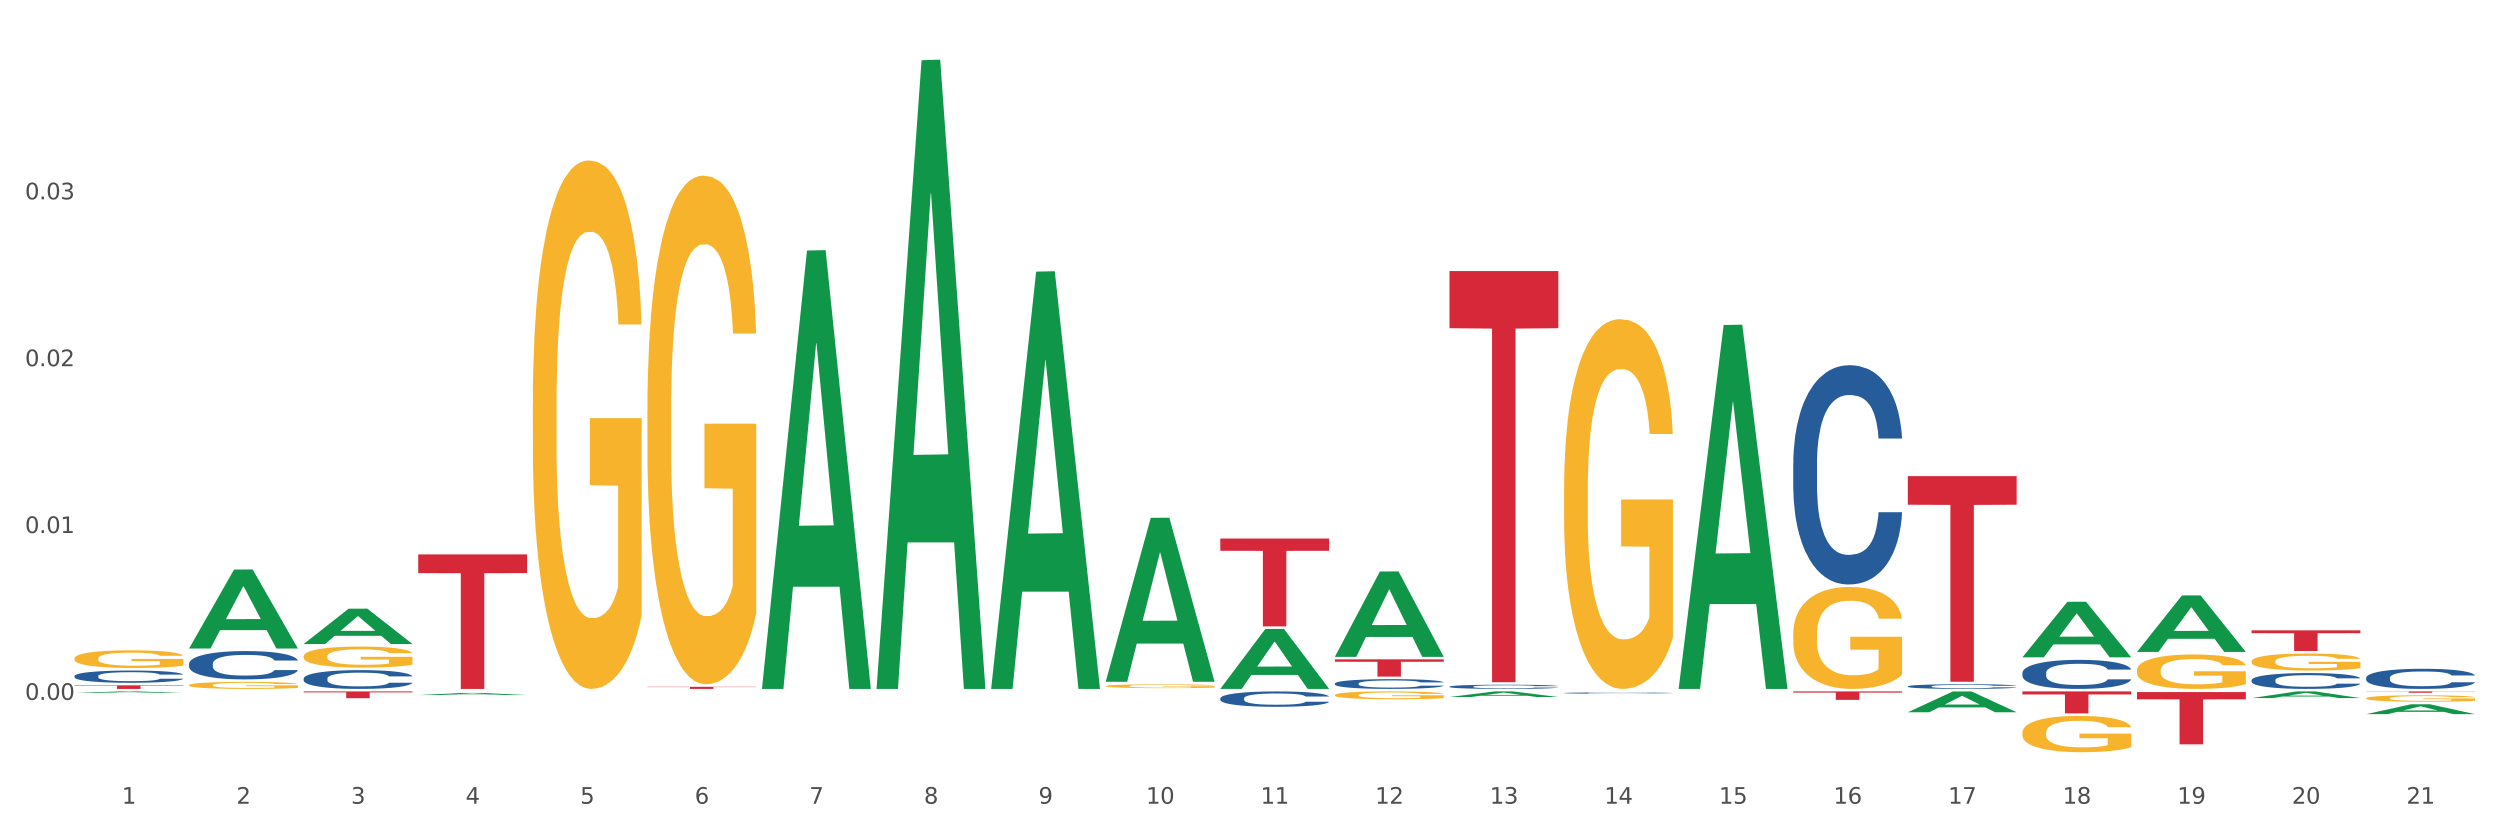
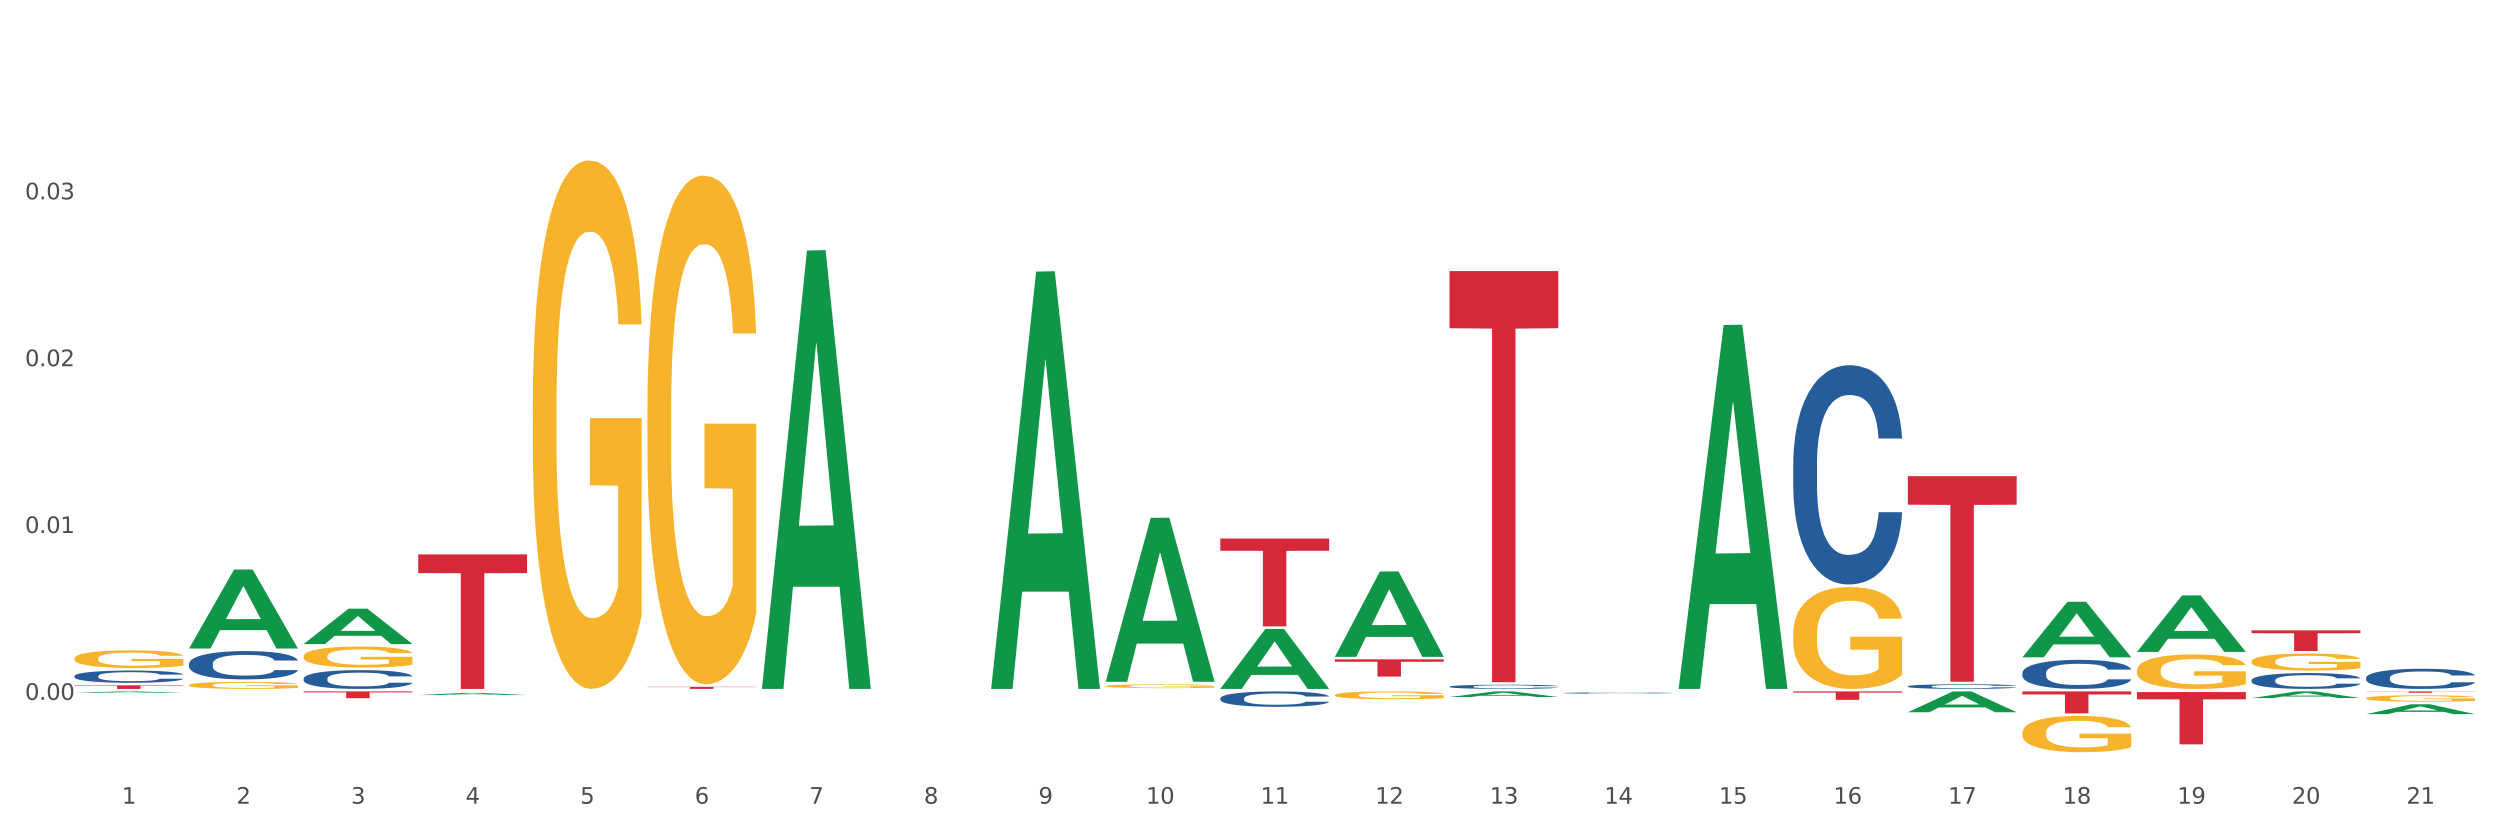
<svg xmlns="http://www.w3.org/2000/svg" xmlns:xlink="http://www.w3.org/1999/xlink" width="1080pt" height="360pt" viewBox="0 0 1080 360" version="1.1">
  <rect x="0" y="0" width="1080" height="360" fill="#333333" stroke="none" />
  <defs>
    <style type="text/css">*{stroke-linejoin: round; stroke-linecap: butt}</style>
  </defs>
  <g id="figure_1">
    <g id="patch_1">
      <path d="M 0 360  L 1080 360  L 1080 0  L 0 0  z " style="fill: #ffffff; stroke: #ffffff; stroke-linejoin: miter" />
    </g>
    <g id="axes_1">
      <g id="matplotlib.axis_1">
        <g id="xtick_1">
          <g id="text_1">
            <g style="fill: #4d4d4d" transform="translate(52.633 347.204) scale(0.096 -0.096)">
              <defs>
                <path id="DejaVuSans-31" d="M 794 531  L 1825 531  L 1825 4091  L 703 3866  L 703 4441  L 1819 4666  L 2450 4666  L 2450 531  L 3481 531  L 3481 0  L 794 0  L 794 531  z " transform="scale(0.016)" />
              </defs>
              <use xlink:href="#DejaVuSans-31" />
            </g>
          </g>
        </g>
        <g id="xtick_2">
          <g id="text_2">
            <g style="fill: #4d4d4d" transform="translate(102.133 347.204) scale(0.096 -0.096)">
              <defs>
                <path id="DejaVuSans-32" d="M 1228 531  L 3431 531  L 3431 0  L 469 0  L 469 531  Q 828 903 1448 1529  Q 2069 2156 2228 2338  Q 2531 2678 2651 2914  Q 2772 3150 2772 3378  Q 2772 3750 2511 3984  Q 2250 4219 1831 4219  Q 1534 4219 1204 4116  Q 875 4013 500 3803  L 500 4441  Q 881 4594 1212 4672  Q 1544 4750 1819 4750  Q 2544 4750 2975 4387  Q 3406 4025 3406 3419  Q 3406 3131 3298 2873  Q 3191 2616 2906 2266  Q 2828 2175 2409 1742  Q 1991 1309 1228 531  z " transform="scale(0.016)" />
              </defs>
              <use xlink:href="#DejaVuSans-32" />
            </g>
          </g>
        </g>
        <g id="xtick_3">
          <g id="text_3">
            <g style="fill: #4d4d4d" transform="translate(151.633 347.204) scale(0.096 -0.096)">
              <defs>
                <path id="DejaVuSans-33" d="M 2597 2516  Q 3050 2419 3304 2112  Q 3559 1806 3559 1356  Q 3559 666 3084 287  Q 2609 -91 1734 -91  Q 1441 -91 1130 -33  Q 819 25 488 141  L 488 750  Q 750 597 1062 519  Q 1375 441 1716 441  Q 2309 441 2620 675  Q 2931 909 2931 1356  Q 2931 1769 2642 2001  Q 2353 2234 1838 2234  L 1294 2234  L 1294 2753  L 1863 2753  Q 2328 2753 2575 2939  Q 2822 3125 2822 3475  Q 2822 3834 2567 4026  Q 2313 4219 1838 4219  Q 1578 4219 1281 4162  Q 984 4106 628 3988  L 628 4550  Q 988 4650 1302 4700  Q 1616 4750 1894 4750  Q 2613 4750 3031 4423  Q 3450 4097 3450 3541  Q 3450 3153 3228 2886  Q 3006 2619 2597 2516  z " transform="scale(0.016)" />
              </defs>
              <use xlink:href="#DejaVuSans-33" />
            </g>
          </g>
        </g>
        <g id="xtick_4">
          <g id="text_4">
            <g style="fill: #4d4d4d" transform="translate(201.133 347.204) scale(0.096 -0.096)">
              <defs>
                <path id="DejaVuSans-34" d="M 2419 4116  L 825 1625  L 2419 1625  L 2419 4116  z M 2253 4666  L 3047 4666  L 3047 1625  L 3713 1625  L 3713 1100  L 3047 1100  L 3047 0  L 2419 0  L 2419 1100  L 313 1100  L 313 1709  L 2253 4666  z " transform="scale(0.016)" />
              </defs>
              <use xlink:href="#DejaVuSans-34" />
            </g>
          </g>
        </g>
        <g id="xtick_5">
          <g id="text_5">
            <g style="fill: #4d4d4d" transform="translate(250.633 347.204) scale(0.096 -0.096)">
              <defs>
                <path id="DejaVuSans-35" d="M 691 4666  L 3169 4666  L 3169 4134  L 1269 4134  L 1269 2991  Q 1406 3038 1543 3061  Q 1681 3084 1819 3084  Q 2600 3084 3056 2656  Q 3513 2228 3513 1497  Q 3513 744 3044 326  Q 2575 -91 1722 -91  Q 1428 -91 1123 -41  Q 819 9 494 109  L 494 744  Q 775 591 1075 516  Q 1375 441 1709 441  Q 2250 441 2565 725  Q 2881 1009 2881 1497  Q 2881 1984 2565 2268  Q 2250 2553 1709 2553  Q 1456 2553 1204 2497  Q 953 2441 691 2322  L 691 4666  z " transform="scale(0.016)" />
              </defs>
              <use xlink:href="#DejaVuSans-35" />
            </g>
          </g>
        </g>
        <g id="xtick_6">
          <g id="text_6">
            <g style="fill: #4d4d4d" transform="translate(300.134 347.204) scale(0.096 -0.096)">
              <defs>
                <path id="DejaVuSans-36" d="M 2113 2584  Q 1688 2584 1439 2293  Q 1191 2003 1191 1497  Q 1191 994 1439 701  Q 1688 409 2113 409  Q 2538 409 2786 701  Q 3034 994 3034 1497  Q 3034 2003 2786 2293  Q 2538 2584 2113 2584  z M 3366 4563  L 3366 3988  Q 3128 4100 2886 4159  Q 2644 4219 2406 4219  Q 1781 4219 1451 3797  Q 1122 3375 1075 2522  Q 1259 2794 1537 2939  Q 1816 3084 2150 3084  Q 2853 3084 3261 2657  Q 3669 2231 3669 1497  Q 3669 778 3244 343  Q 2819 -91 2113 -91  Q 1303 -91 875 529  Q 447 1150 447 2328  Q 447 3434 972 4092  Q 1497 4750 2381 4750  Q 2619 4750 2861 4703  Q 3103 4656 3366 4563  z " transform="scale(0.016)" />
              </defs>
              <use xlink:href="#DejaVuSans-36" />
            </g>
          </g>
        </g>
        <g id="xtick_7">
          <g id="text_7">
            <g style="fill: #4d4d4d" transform="translate(349.634 347.204) scale(0.096 -0.096)">
              <defs>
                <path id="DejaVuSans-37" d="M 525 4666  L 3525 4666  L 3525 4397  L 1831 0  L 1172 0  L 2766 4134  L 525 4134  L 525 4666  z " transform="scale(0.016)" />
              </defs>
              <use xlink:href="#DejaVuSans-37" />
            </g>
          </g>
        </g>
        <g id="xtick_8">
          <g id="text_8">
            <g style="fill: #4d4d4d" transform="translate(399.134 347.204) scale(0.096 -0.096)">
              <defs>
                <path id="DejaVuSans-38" d="M 2034 2216  Q 1584 2216 1326 1975  Q 1069 1734 1069 1313  Q 1069 891 1326 650  Q 1584 409 2034 409  Q 2484 409 2743 651  Q 3003 894 3003 1313  Q 3003 1734 2745 1975  Q 2488 2216 2034 2216  z M 1403 2484  Q 997 2584 770 2862  Q 544 3141 544 3541  Q 544 4100 942 4425  Q 1341 4750 2034 4750  Q 2731 4750 3128 4425  Q 3525 4100 3525 3541  Q 3525 3141 3298 2862  Q 3072 2584 2669 2484  Q 3125 2378 3379 2068  Q 3634 1759 3634 1313  Q 3634 634 3220 271  Q 2806 -91 2034 -91  Q 1263 -91 848 271  Q 434 634 434 1313  Q 434 1759 690 2068  Q 947 2378 1403 2484  z M 1172 3481  Q 1172 3119 1398 2916  Q 1625 2713 2034 2713  Q 2441 2713 2670 2916  Q 2900 3119 2900 3481  Q 2900 3844 2670 4047  Q 2441 4250 2034 4250  Q 1625 4250 1398 4047  Q 1172 3844 1172 3481  z " transform="scale(0.016)" />
              </defs>
              <use xlink:href="#DejaVuSans-38" />
            </g>
          </g>
        </g>
        <g id="xtick_9">
          <g id="text_9">
            <g style="fill: #4d4d4d" transform="translate(448.634 347.204) scale(0.096 -0.096)">
              <defs>
                <path id="DejaVuSans-39" d="M 703 97  L 703 672  Q 941 559 1184 500  Q 1428 441 1663 441  Q 2288 441 2617 861  Q 2947 1281 2994 2138  Q 2813 1869 2534 1725  Q 2256 1581 1919 1581  Q 1219 1581 811 2004  Q 403 2428 403 3163  Q 403 3881 828 4315  Q 1253 4750 1959 4750  Q 2769 4750 3195 4129  Q 3622 3509 3622 2328  Q 3622 1225 3098 567  Q 2575 -91 1691 -91  Q 1453 -91 1209 -44  Q 966 3 703 97  z M 1959 2075  Q 2384 2075 2632 2365  Q 2881 2656 2881 3163  Q 2881 3666 2632 3958  Q 2384 4250 1959 4250  Q 1534 4250 1286 3958  Q 1038 3666 1038 3163  Q 1038 2656 1286 2365  Q 1534 2075 1959 2075  z " transform="scale(0.016)" />
              </defs>
              <use xlink:href="#DejaVuSans-39" />
            </g>
          </g>
        </g>
        <g id="xtick_10">
          <g id="text_10">
            <g style="fill: #4d4d4d" transform="translate(495.079 347.204) scale(0.096 -0.096)">
              <defs>
                <path id="DejaVuSans-30" d="M 2034 4250  Q 1547 4250 1301 3770  Q 1056 3291 1056 2328  Q 1056 1369 1301 889  Q 1547 409 2034 409  Q 2525 409 2770 889  Q 3016 1369 3016 2328  Q 3016 3291 2770 3770  Q 2525 4250 2034 4250  z M 2034 4750  Q 2819 4750 3233 4129  Q 3647 3509 3647 2328  Q 3647 1150 3233 529  Q 2819 -91 2034 -91  Q 1250 -91 836 529  Q 422 1150 422 2328  Q 422 3509 836 4129  Q 1250 4750 2034 4750  z " transform="scale(0.016)" />
              </defs>
              <use xlink:href="#DejaVuSans-31" />
              <use xlink:href="#DejaVuSans-30" transform="translate(63.623 0)" />
            </g>
          </g>
        </g>
        <g id="xtick_11">
          <g id="text_11">
            <g style="fill: #4d4d4d" transform="translate(544.58 347.204) scale(0.096 -0.096)">
              <use xlink:href="#DejaVuSans-31" />
              <use xlink:href="#DejaVuSans-31" transform="translate(63.623 0)" />
            </g>
          </g>
        </g>
        <g id="xtick_12">
          <g id="text_12">
            <g style="fill: #4d4d4d" transform="translate(594.08 347.204) scale(0.096 -0.096)">
              <use xlink:href="#DejaVuSans-31" />
              <use xlink:href="#DejaVuSans-32" transform="translate(63.623 0)" />
            </g>
          </g>
        </g>
        <g id="xtick_13">
          <g id="text_13">
            <g style="fill: #4d4d4d" transform="translate(643.58 347.204) scale(0.096 -0.096)">
              <use xlink:href="#DejaVuSans-31" />
              <use xlink:href="#DejaVuSans-33" transform="translate(63.623 0)" />
            </g>
          </g>
        </g>
        <g id="xtick_14">
          <g id="text_14">
            <g style="fill: #4d4d4d" transform="translate(693.08 347.204) scale(0.096 -0.096)">
              <use xlink:href="#DejaVuSans-31" />
              <use xlink:href="#DejaVuSans-34" transform="translate(63.623 0)" />
            </g>
          </g>
        </g>
        <g id="xtick_15">
          <g id="text_15">
            <g style="fill: #4d4d4d" transform="translate(742.58 347.204) scale(0.096 -0.096)">
              <use xlink:href="#DejaVuSans-31" />
              <use xlink:href="#DejaVuSans-35" transform="translate(63.623 0)" />
            </g>
          </g>
        </g>
        <g id="xtick_16">
          <g id="text_16">
            <g style="fill: #4d4d4d" transform="translate(792.08 347.204) scale(0.096 -0.096)">
              <use xlink:href="#DejaVuSans-31" />
              <use xlink:href="#DejaVuSans-36" transform="translate(63.623 0)" />
            </g>
          </g>
        </g>
        <g id="xtick_17">
          <g id="text_17">
            <g style="fill: #4d4d4d" transform="translate(841.58 347.204) scale(0.096 -0.096)">
              <use xlink:href="#DejaVuSans-31" />
              <use xlink:href="#DejaVuSans-37" transform="translate(63.623 0)" />
            </g>
          </g>
        </g>
        <g id="xtick_18">
          <g id="text_18">
            <g style="fill: #4d4d4d" transform="translate(891.08 347.204) scale(0.096 -0.096)">
              <use xlink:href="#DejaVuSans-31" />
              <use xlink:href="#DejaVuSans-38" transform="translate(63.623 0)" />
            </g>
          </g>
        </g>
        <g id="xtick_19">
          <g id="text_19">
            <g style="fill: #4d4d4d" transform="translate(940.58 347.204) scale(0.096 -0.096)">
              <use xlink:href="#DejaVuSans-31" />
              <use xlink:href="#DejaVuSans-39" transform="translate(63.623 0)" />
            </g>
          </g>
        </g>
        <g id="xtick_20">
          <g id="text_20">
            <g style="fill: #4d4d4d" transform="translate(990.08 347.204) scale(0.096 -0.096)">
              <use xlink:href="#DejaVuSans-32" />
              <use xlink:href="#DejaVuSans-30" transform="translate(63.623 0)" />
            </g>
          </g>
        </g>
        <g id="xtick_21">
          <g id="text_21">
            <g style="fill: #4d4d4d" transform="translate(1039.58 347.204) scale(0.096 -0.096)">
              <use xlink:href="#DejaVuSans-32" />
              <use xlink:href="#DejaVuSans-31" transform="translate(63.623 0)" />
            </g>
          </g>
        </g>
        <g id="xtick_22" />
        <g id="xtick_23" />
        <g id="xtick_24" />
        <g id="xtick_25" />
        <g id="xtick_26" />
        <g id="xtick_27" />
        <g id="xtick_28" />
        <g id="xtick_29" />
        <g id="xtick_30" />
        <g id="xtick_31" />
        <g id="xtick_32" />
        <g id="xtick_33" />
        <g id="xtick_34" />
        <g id="xtick_35" />
        <g id="xtick_36" />
        <g id="xtick_37" />
        <g id="xtick_38" />
        <g id="xtick_39" />
        <g id="xtick_40" />
        <g id="xtick_41" />
      </g>
      <g id="matplotlib.axis_2">
        <g id="ytick_1">
          <g id="text_22">
            <g style="fill: #4d4d4d" transform="translate(10.8 302.344) scale(0.096 -0.096)">
              <defs>
                <path id="DejaVuSans-2e" d="M 684 794  L 1344 794  L 1344 0  L 684 0  L 684 794  z " transform="scale(0.016)" />
              </defs>
              <use xlink:href="#DejaVuSans-30" />
              <use xlink:href="#DejaVuSans-2e" transform="translate(63.623 0)" />
              <use xlink:href="#DejaVuSans-30" transform="translate(95.41 0)" />
              <use xlink:href="#DejaVuSans-30" transform="translate(159.033 0)" />
            </g>
          </g>
        </g>
        <g id="ytick_2">
          <g id="text_23">
            <g style="fill: #4d4d4d" transform="translate(10.8 230.268) scale(0.096 -0.096)">
              <use xlink:href="#DejaVuSans-30" />
              <use xlink:href="#DejaVuSans-2e" transform="translate(63.623 0)" />
              <use xlink:href="#DejaVuSans-30" transform="translate(95.41 0)" />
              <use xlink:href="#DejaVuSans-31" transform="translate(159.033 0)" />
            </g>
          </g>
        </g>
        <g id="ytick_3">
          <g id="text_24">
            <g style="fill: #4d4d4d" transform="translate(10.8 158.193) scale(0.096 -0.096)">
              <use xlink:href="#DejaVuSans-30" />
              <use xlink:href="#DejaVuSans-2e" transform="translate(63.623 0)" />
              <use xlink:href="#DejaVuSans-30" transform="translate(95.41 0)" />
              <use xlink:href="#DejaVuSans-32" transform="translate(159.033 0)" />
            </g>
          </g>
        </g>
        <g id="ytick_4">
          <g id="text_25">
            <g style="fill: #4d4d4d" transform="translate(10.8 86.118) scale(0.096 -0.096)">
              <use xlink:href="#DejaVuSans-30" />
              <use xlink:href="#DejaVuSans-2e" transform="translate(63.623 0)" />
              <use xlink:href="#DejaVuSans-30" transform="translate(95.41 0)" />
              <use xlink:href="#DejaVuSans-33" transform="translate(159.033 0)" />
            </g>
          </g>
        </g>
        <g id="ytick_5" />
        <g id="ytick_6" />
        <g id="ytick_7" />
        <g id="ytick_8" />
        <g id="ytick_9" />
      </g>
      <g id="PolyCollection_1">
        <path d="M 32.175 299.36  L 32.223 299.359  L 51.615 298.697  L 59.663 298.696  L 79.2 299.361  L 69.892 299.361  L 65.674 299.206  L 45.652 299.206  L 45.507 299.209  L 41.435 299.361  L 32.175 299.361  L 32.175 299.36  L 48.173 299.114  L 63.153 299.113  L 55.736 298.838  L 55.639 298.837  L 55.542 298.839  L 48.125 299.113  L 48.173 299.114  L 32.175 299.36  z " clip-path="url(#pee20b3699a)" style="fill: #109648" />
        <path d="M 131.175 293.135  L 131.231 293.128  L 131.231 292.92  L 131.397 292.639  L 132.009 292.12  L 132.787 291.727  L 134.121 291.268  L 134.844 291.075  L 135.789 290.86  L 137.734 290.512  L 139.957 290.215  L 141.514 290.052  L 142.681 289.948  L 145.294 289.763  L 146.794 289.681  L 148.351 289.615  L 149.685 289.57  L 151.908 289.518  L 153.687 289.496  L 155.744 289.489  L 157.467 289.496  L 159.746 289.526  L 163.081 289.615  L 164.359 289.667  L 166.082 289.756  L 167.861 289.874  L 169.306 289.993  L 170.974 290.163  L 172.697 290.386  L 174.365 290.667  L 175.532 290.927  L 176.477 291.201  L 177.311 291.534  L 177.922 291.898  L 178.2 292.201  L 168.028 292.201  L 167.75 291.927  L 167.194 291.631  L 166.638 291.431  L 166.027 291.268  L 165.082 291.082  L 164.248 290.964  L 162.859 290.823  L 161.58 290.734  L 160.524 290.682  L 159.245 290.638  L 156.522 290.593  L 154.576 290.593  L 153.353 290.608  L 151.853 290.645  L 150.574 290.697  L 149.073 290.786  L 147.906 290.882  L 146.739 291.008  L 146.072 291.097  L 145.071 291.26  L 144.404 291.394  L 143.515 291.623  L 143.015 291.786  L 142.125 292.209  L 141.736 292.52  L 141.569 292.735  L 141.458 292.972  L 141.458 294.129  L 141.792 294.647  L 142.07 294.87  L 142.514 295.122  L 143.348 295.448  L 144.571 295.767  L 145.849 295.996  L 146.906 296.137  L 147.906 296.241  L 148.907 296.322  L 150.13 296.397  L 151.13 296.441  L 152.631 296.486  L 154.41 296.508  L 155.799 296.508  L 158.634 296.471  L 159.912 296.434  L 161.135 296.382  L 162.469 296.3  L 163.526 296.211  L 164.137 296.145  L 165.137 296.004  L 165.916 295.856  L 166.583 295.685  L 167.027 295.537  L 167.528 295.314  L 167.917 295.062  L 168.028 294.929  L 178.2 294.929  L 177.978 295.196  L 177.589 295.455  L 176.81 295.804  L 176.199 296.004  L 175.254 296.248  L 174.253 296.456  L 172.864 296.686  L 171.585 296.856  L 170.251 297.004  L 168.806 297.138  L 166.194 297.323  L 165.249 297.375  L 163.248 297.464  L 161.691 297.516  L 159.412 297.568  L 157.078 297.597  L 154.632 297.605  L 152.464 297.59  L 150.074 297.545  L 148.573 297.501  L 146.906 297.434  L 144.96 297.33  L 143.126 297.204  L 141.403 297.056  L 139.791 296.886  L 138.29 296.693  L 136.344 296.374  L 134.899 296.063  L 133.843 295.774  L 133.12 295.529  L 132.398 295.218  L 132.009 295.003  L 131.397 294.484  L 131.175 294.003  L 131.175 293.135  z " clip-path="url(#pee20b3699a)" style="fill: #255c99" />
        <path d="M 1022.175 298.696  L 1069.2 298.696  L 1069.2 298.776  L 1050.702 298.776  L 1050.702 299.266  L 1040.562 299.266  L 1040.562 298.776  L 1022.175 298.776  L 1022.175 298.697  L 1022.175 298.696  z " clip-path="url(#pee20b3699a)" style="fill: #d62839" />
        <path d="M 972.675 272.314  L 1019.7 272.314  L 1019.7 273.554  L 1001.202 273.562  L 1001.202 281.232  L 991.062 281.232  L 991.062 273.562  L 972.675 273.554  L 972.675 272.323  L 972.675 272.314  z " clip-path="url(#pee20b3699a)" style="fill: #d62839" />
        <path d="M 923.175 298.976  L 970.2 298.976  L 970.2 302.112  L 951.702 302.133  L 951.702 321.54  L 941.562 321.54  L 941.562 302.133  L 923.175 302.112  L 923.175 298.998  L 923.175 298.976  z " clip-path="url(#pee20b3699a)" style="fill: #d62839" />
        <path d="M 873.675 298.696  L 920.7 298.696  L 920.7 300.016  L 902.202 300.024  L 902.202 308.189  L 892.062 308.189  L 892.062 300.024  L 873.675 300.016  L 873.675 298.705  L 873.675 298.696  z " clip-path="url(#pee20b3699a)" style="fill: #d62839" />
        <path d="M 824.175 205.7  L 871.2 205.7  L 871.2 218.04  L 852.702 218.123  L 852.702 294.499  L 842.562 294.499  L 842.562 218.123  L 824.175 218.04  L 824.175 205.783  L 824.175 205.7  z " clip-path="url(#pee20b3699a)" style="fill: #d62839" />
        <path d="M 774.675 298.696  L 821.7 298.696  L 821.7 299.205  L 803.202 299.208  L 803.202 302.355  L 793.062 302.355  L 793.062 299.208  L 774.675 299.205  L 774.675 298.7  L 774.675 298.696  z " clip-path="url(#pee20b3699a)" style="fill: #d62839" />
        <path d="M 626.175 117.103  L 673.2 117.103  L 673.2 141.785  L 654.702 141.951  L 654.702 294.707  L 644.562 294.707  L 644.562 141.951  L 626.175 141.785  L 626.175 117.27  L 626.175 117.103  z " clip-path="url(#pee20b3699a)" style="fill: #d62839" />
        <path d="M 576.675 284.845  L 623.7 284.845  L 623.7 285.881  L 605.202 285.888  L 605.202 292.298  L 595.062 292.298  L 595.062 285.888  L 576.675 285.881  L 576.675 284.852  L 576.675 284.845  z " clip-path="url(#pee20b3699a)" style="fill: #d62839" />
        <path d="M 527.175 232.658  L 574.2 232.658  L 574.2 237.931  L 555.702 237.966  L 555.702 270.598  L 545.562 270.598  L 545.562 237.966  L 527.175 237.931  L 527.175 232.694  L 527.175 232.658  z " clip-path="url(#pee20b3699a)" style="fill: #d62839" />
        <path d="M 279.675 296.7  L 326.7 296.7  L 326.7 296.826  L 308.202 296.827  L 308.202 297.605  L 298.062 297.605  L 298.062 296.827  L 279.675 296.826  L 279.675 296.701  L 279.675 296.7  z " clip-path="url(#pee20b3699a)" style="fill: #d62839" />
        <path d="M 32.175 284.468  L 32.231 284.461  L 32.231 284.21  L 32.342 283.993  L 32.897 283.469  L 33.73 283.036  L 34.34 282.805  L 34.951 282.617  L 35.673 282.428  L 36.561 282.232  L 38.171 281.946  L 39.17 281.799  L 40.392 281.645  L 42.613 281.422  L 44.223 281.296  L 45.888 281.191  L 48.609 281.065  L 50.385 281.009  L 52.273 280.968  L 54.549 280.94  L 56.27 280.933  L 60.046 280.954  L 63.266 281.016  L 64.82 281.065  L 66.819 281.149  L 67.874 281.205  L 69.595 281.317  L 71.372 281.464  L 72.593 281.589  L 74.425 281.827  L 75.813 282.065  L 77.09 282.358  L 77.756 282.561  L 78.256 282.749  L 78.7 282.966  L 79.144 283.308  L 69.151 283.308  L 68.762 283.064  L 68.152 282.833  L 67.263 282.61  L 66.486 282.47  L 65.154 282.295  L 63.932 282.183  L 62.655 282.1  L 61.101 282.03  L 59.879 281.995  L 58.158 281.967  L 54.771 281.974  L 52.495 282.03  L 50.941 282.1  L 49.941 282.162  L 49.053 282.232  L 48.054 282.33  L 46.888 282.477  L 46.055 282.61  L 45.222 282.777  L 44.556 282.945  L 43.945 283.141  L 43.445 283.35  L 43.057 283.567  L 42.724 283.832  L 42.446 284.273  L 42.446 285.23  L 42.557 285.447  L 42.835 285.733  L 43.168 285.95  L 43.723 286.208  L 44.223 286.383  L 45.167 286.635  L 46.221 286.844  L 47.054 286.977  L 47.887 287.089  L 49.331 287.242  L 50.941 287.368  L 52.329 287.445  L 54.216 287.515  L 55.493 287.543  L 56.604 287.557  L 59.324 287.557  L 61.267 287.536  L 63.432 287.487  L 65.098 287.424  L 66.486 287.347  L 68.041 287.222  L 69.04 287.103  L 69.04 285.642  L 56.826 285.635  L 56.826 284.664  L 79.2 284.664  L 79.2 287.515  L 78.256 287.662  L 77.201 287.794  L 76.091 287.913  L 74.425 288.06  L 72.427 288.2  L 70.65 288.298  L 68.762 288.381  L 66.542 288.458  L 63.655 288.528  L 61.878 288.556  L 59.657 288.577  L 57.048 288.584  L 54.771 288.57  L 52.551 288.535  L 50.219 288.472  L 47.943 288.381  L 46.221 288.291  L 44.5 288.179  L 42.668 288.032  L 41.225 287.892  L 40.114 287.767  L 38.893 287.606  L 37.56 287.396  L 36.561 287.208  L 35.673 287.012  L 34.729 286.76  L 34.063 286.544  L 33.396 286.271  L 33.008 286.069  L 32.564 285.754  L 32.231 285.314  L 32.175 284.468  z " clip-path="url(#pee20b3699a)" style="fill: #f7b32b" />
        <path d="M 180.675 239.51  L 227.7 239.51  L 227.7 247.583  L 209.202 247.638  L 209.202 297.605  L 199.062 297.605  L 199.062 247.638  L 180.675 247.583  L 180.675 239.565  L 180.675 239.51  z " clip-path="url(#pee20b3699a)" style="fill: #d62839" />
        <path d="M 32.175 296.052  L 79.2 296.052  L 79.2 296.268  L 60.702 296.269  L 60.702 297.605  L 50.562 297.605  L 50.562 296.269  L 32.175 296.268  L 32.175 296.054  L 32.175 296.052  z " clip-path="url(#pee20b3699a)" style="fill: #d62839" />
        <path d="M 32.175 292.05  L 32.231 292.045  L 32.231 291.91  L 32.397 291.727  L 33.009 291.389  L 33.787 291.133  L 35.121 290.834  L 35.844 290.709  L 36.789 290.569  L 38.734 290.342  L 40.957 290.149  L 42.514 290.043  L 43.681 289.975  L 46.294 289.854  L 47.794 289.801  L 49.351 289.758  L 50.685 289.729  L 52.908 289.695  L 54.687 289.681  L 56.744 289.676  L 58.467 289.681  L 60.746 289.7  L 64.081 289.758  L 65.359 289.792  L 67.082 289.85  L 68.861 289.927  L 70.306 290.004  L 71.974 290.115  L 73.697 290.26  L 75.365 290.443  L 76.532 290.612  L 77.477 290.791  L 78.311 291.008  L 78.922 291.244  L 79.2 291.442  L 69.028 291.442  L 68.75 291.264  L 68.194 291.071  L 67.638 290.94  L 67.027 290.834  L 66.082 290.713  L 65.248 290.636  L 63.859 290.545  L 62.58 290.487  L 61.524 290.453  L 60.245 290.424  L 57.522 290.395  L 55.576 290.395  L 54.353 290.405  L 52.853 290.429  L 51.574 290.463  L 50.073 290.52  L 48.906 290.583  L 47.739 290.665  L 47.072 290.723  L 46.071 290.829  L 45.404 290.916  L 44.515 291.066  L 44.015 291.172  L 43.125 291.447  L 42.736 291.65  L 42.569 291.79  L 42.458 291.944  L 42.458 292.697  L 42.792 293.035  L 43.07 293.18  L 43.514 293.344  L 44.348 293.556  L 45.571 293.764  L 46.849 293.913  L 47.906 294.005  L 48.906 294.072  L 49.907 294.126  L 51.13 294.174  L 52.13 294.203  L 53.631 294.232  L 55.41 294.246  L 56.799 294.246  L 59.634 294.222  L 60.913 294.198  L 62.135 294.164  L 63.469 294.111  L 64.526 294.053  L 65.137 294.01  L 66.138 293.918  L 66.916 293.821  L 67.583 293.71  L 68.027 293.614  L 68.528 293.469  L 68.917 293.305  L 69.028 293.218  L 79.2 293.218  L 78.978 293.392  L 78.589 293.561  L 77.81 293.788  L 77.199 293.918  L 76.254 294.077  L 75.253 294.212  L 73.864 294.362  L 72.585 294.473  L 71.251 294.57  L 69.806 294.656  L 67.194 294.777  L 66.249 294.811  L 64.248 294.869  L 62.691 294.903  L 60.412 294.936  L 58.078 294.956  L 55.632 294.96  L 53.464 294.951  L 51.074 294.922  L 49.573 294.893  L 47.906 294.849  L 45.96 294.782  L 44.126 294.7  L 42.403 294.603  L 40.791 294.492  L 39.29 294.367  L 37.344 294.159  L 35.899 293.957  L 34.843 293.768  L 34.12 293.609  L 33.398 293.406  L 33.009 293.266  L 32.397 292.929  L 32.175 292.615  L 32.175 292.05  z " clip-path="url(#pee20b3699a)" style="fill: #255c99" />
        <path d="M 1022.175 292.814  L 1022.231 292.807  L 1022.231 292.584  L 1022.397 292.282  L 1023.009 291.726  L 1023.787 291.305  L 1025.121 290.813  L 1025.844 290.606  L 1026.789 290.376  L 1028.734 290.002  L 1030.957 289.685  L 1032.514 289.51  L 1033.681 289.399  L 1036.294 289.2  L 1037.794 289.113  L 1039.351 289.041  L 1040.685 288.993  L 1042.908 288.938  L 1044.687 288.914  L 1046.744 288.906  L 1048.467 288.914  L 1050.746 288.946  L 1054.081 289.041  L 1055.359 289.097  L 1057.082 289.192  L 1058.861 289.319  L 1060.306 289.446  L 1061.974 289.629  L 1063.697 289.867  L 1065.365 290.169  L 1066.532 290.447  L 1067.477 290.741  L 1068.311 291.099  L 1068.922 291.488  L 1069.2 291.814  L 1059.028 291.814  L 1058.75 291.52  L 1058.194 291.202  L 1057.638 290.987  L 1057.027 290.813  L 1056.082 290.614  L 1055.248 290.487  L 1053.859 290.336  L 1052.58 290.241  L 1051.524 290.185  L 1050.245 290.137  L 1047.522 290.09  L 1045.576 290.09  L 1044.353 290.106  L 1042.853 290.145  L 1041.574 290.201  L 1040.073 290.296  L 1038.906 290.399  L 1037.739 290.535  L 1037.072 290.63  L 1036.071 290.805  L 1035.404 290.948  L 1034.515 291.194  L 1034.015 291.369  L 1033.125 291.821  L 1032.736 292.155  L 1032.569 292.385  L 1032.458 292.64  L 1032.458 293.879  L 1032.792 294.435  L 1033.07 294.673  L 1033.514 294.943  L 1034.348 295.293  L 1035.571 295.635  L 1036.849 295.881  L 1037.906 296.032  L 1038.906 296.143  L 1039.907 296.23  L 1041.13 296.31  L 1042.13 296.357  L 1043.631 296.405  L 1045.41 296.429  L 1046.799 296.429  L 1049.634 296.389  L 1050.912 296.35  L 1052.135 296.294  L 1053.469 296.207  L 1054.526 296.111  L 1055.137 296.04  L 1056.138 295.889  L 1056.916 295.73  L 1057.583 295.547  L 1058.027 295.388  L 1058.528 295.15  L 1058.917 294.88  L 1059.028 294.737  L 1069.2 294.737  L 1068.978 295.023  L 1068.589 295.301  L 1067.81 295.674  L 1067.199 295.889  L 1066.254 296.151  L 1065.253 296.373  L 1063.864 296.62  L 1062.585 296.802  L 1061.251 296.961  L 1059.806 297.104  L 1057.194 297.303  L 1056.249 297.358  L 1054.248 297.454  L 1052.691 297.509  L 1050.412 297.565  L 1048.078 297.597  L 1045.632 297.605  L 1043.464 297.589  L 1041.074 297.541  L 1039.573 297.493  L 1037.906 297.422  L 1035.96 297.311  L 1034.126 297.176  L 1032.403 297.017  L 1030.791 296.834  L 1029.29 296.628  L 1027.344 296.286  L 1025.899 295.952  L 1024.843 295.643  L 1024.12 295.38  L 1023.398 295.047  L 1023.009 294.816  L 1022.397 294.26  L 1022.175 293.744  L 1022.175 292.814  z " clip-path="url(#pee20b3699a)" style="fill: #255c99" />
        <path d="M 972.675 293.837  L 972.731 293.831  L 972.731 293.656  L 972.897 293.419  L 973.509 292.981  L 974.287 292.65  L 975.621 292.263  L 976.344 292.1  L 977.289 291.919  L 979.234 291.626  L 981.457 291.376  L 983.014 291.238  L 984.181 291.151  L 986.794 290.995  L 988.294 290.926  L 989.851 290.87  L 991.185 290.832  L 993.408 290.788  L 995.187 290.77  L 997.244 290.763  L 998.967 290.77  L 1001.246 290.795  L 1004.581 290.87  L 1005.859 290.913  L 1007.582 290.988  L 1009.361 291.088  L 1010.806 291.188  L 1012.474 291.332  L 1014.197 291.519  L 1015.865 291.757  L 1017.032 291.975  L 1017.977 292.207  L 1018.811 292.488  L 1019.422 292.794  L 1019.7 293.05  L 1009.528 293.05  L 1009.25 292.819  L 1008.694 292.569  L 1008.138 292.4  L 1007.527 292.263  L 1006.582 292.107  L 1005.748 292.007  L 1004.359 291.888  L 1003.08 291.813  L 1002.024 291.769  L 1000.745 291.732  L 998.022 291.694  L 996.076 291.694  L 994.853 291.707  L 993.353 291.738  L 992.074 291.782  L 990.573 291.857  L 989.406 291.938  L 988.239 292.044  L 987.572 292.119  L 986.571 292.257  L 985.904 292.369  L 985.015 292.563  L 984.515 292.7  L 983.625 293.056  L 983.236 293.319  L 983.069 293.5  L 982.958 293.7  L 982.958 294.674  L 983.292 295.112  L 983.57 295.299  L 984.014 295.512  L 984.848 295.787  L 986.071 296.055  L 987.349 296.249  L 988.406 296.368  L 989.406 296.455  L 990.407 296.524  L 991.63 296.586  L 992.63 296.624  L 994.131 296.661  L 995.91 296.68  L 997.299 296.68  L 1000.134 296.649  L 1001.413 296.618  L 1002.635 296.574  L 1003.969 296.505  L 1005.026 296.43  L 1005.637 296.374  L 1006.638 296.255  L 1007.416 296.13  L 1008.083 295.987  L 1008.527 295.862  L 1009.028 295.674  L 1009.417 295.462  L 1009.528 295.349  L 1019.7 295.349  L 1019.478 295.574  L 1019.089 295.793  L 1018.31 296.086  L 1017.699 296.255  L 1016.754 296.461  L 1015.753 296.636  L 1014.364 296.83  L 1013.085 296.974  L 1011.751 297.099  L 1010.306 297.211  L 1007.694 297.367  L 1006.749 297.411  L 1004.748 297.486  L 1003.191 297.53  L 1000.912 297.573  L 998.578 297.598  L 996.132 297.605  L 993.964 297.592  L 991.574 297.555  L 990.073 297.517  L 988.406 297.461  L 986.46 297.374  L 984.626 297.267  L 982.903 297.142  L 981.291 296.999  L 979.79 296.836  L 977.844 296.568  L 976.399 296.305  L 975.343 296.061  L 974.62 295.855  L 973.898 295.593  L 973.509 295.412  L 972.897 294.974  L 972.675 294.568  L 972.675 293.837  z " clip-path="url(#pee20b3699a)" style="fill: #255c99" />
        <path d="M 873.675 290.697  L 873.731 290.686  L 873.731 290.365  L 873.897 289.93  L 874.509 289.128  L 875.287 288.521  L 876.621 287.811  L 877.344 287.513  L 878.289 287.181  L 880.234 286.642  L 882.457 286.184  L 884.014 285.932  L 885.181 285.772  L 887.794 285.485  L 889.294 285.359  L 890.851 285.256  L 892.185 285.188  L 894.408 285.107  L 896.187 285.073  L 898.244 285.062  L 899.967 285.073  L 902.246 285.119  L 905.581 285.256  L 906.859 285.336  L 908.582 285.474  L 910.361 285.657  L 911.806 285.84  L 913.474 286.104  L 915.197 286.448  L 916.865 286.883  L 918.032 287.284  L 918.977 287.708  L 919.811 288.223  L 920.422 288.784  L 920.7 289.254  L 910.528 289.254  L 910.25 288.83  L 909.694 288.372  L 909.138 288.063  L 908.527 287.811  L 907.582 287.524  L 906.748 287.341  L 905.359 287.123  L 904.08 286.986  L 903.024 286.906  L 901.745 286.837  L 899.022 286.768  L 897.076 286.768  L 895.853 286.791  L 894.353 286.849  L 893.074 286.929  L 891.573 287.066  L 890.406 287.215  L 889.239 287.41  L 888.572 287.547  L 887.571 287.799  L 886.904 288.005  L 886.015 288.361  L 885.515 288.613  L 884.625 289.266  L 884.236 289.747  L 884.069 290.079  L 883.958 290.445  L 883.958 292.232  L 884.292 293.034  L 884.57 293.378  L 885.014 293.767  L 885.848 294.271  L 887.071 294.764  L 888.349 295.119  L 889.406 295.337  L 890.406 295.497  L 891.407 295.623  L 892.63 295.738  L 893.63 295.806  L 895.131 295.875  L 896.91 295.909  L 898.299 295.909  L 901.134 295.852  L 902.413 295.795  L 903.635 295.715  L 904.969 295.589  L 906.026 295.451  L 906.637 295.348  L 907.638 295.13  L 908.416 294.901  L 909.083 294.638  L 909.527 294.409  L 910.028 294.065  L 910.417 293.676  L 910.528 293.469  L 920.7 293.469  L 920.478 293.882  L 920.089 294.283  L 919.31 294.821  L 918.699 295.13  L 917.754 295.508  L 916.753 295.829  L 915.364 296.184  L 914.085 296.448  L 912.751 296.677  L 911.306 296.883  L 908.694 297.169  L 907.749 297.25  L 905.748 297.387  L 904.191 297.467  L 901.912 297.547  L 899.578 297.593  L 897.132 297.605  L 894.964 297.582  L 892.574 297.513  L 891.073 297.444  L 889.406 297.341  L 887.46 297.181  L 885.626 296.986  L 883.903 296.757  L 882.291 296.494  L 880.79 296.196  L 878.844 295.703  L 877.399 295.222  L 876.343 294.775  L 875.62 294.397  L 874.898 293.916  L 874.509 293.584  L 873.897 292.782  L 873.675 292.038  L 873.675 290.697  z " clip-path="url(#pee20b3699a)" style="fill: #255c99" />
        <path d="M 824.175 296.496  L 824.231 296.494  L 824.231 296.442  L 824.397 296.372  L 825.009 296.244  L 825.787 296.146  L 827.121 296.032  L 827.844 295.984  L 828.789 295.931  L 830.734 295.845  L 832.957 295.771  L 834.514 295.731  L 835.681 295.705  L 838.294 295.659  L 839.794 295.639  L 841.351 295.622  L 842.685 295.611  L 844.908 295.598  L 846.687 295.593  L 848.744 295.591  L 850.467 295.593  L 852.746 295.6  L 856.081 295.622  L 857.359 295.635  L 859.082 295.657  L 860.861 295.686  L 862.306 295.716  L 863.974 295.758  L 865.697 295.813  L 867.365 295.883  L 868.532 295.948  L 869.477 296.016  L 870.311 296.098  L 870.922 296.189  L 871.2 296.264  L 861.028 296.264  L 860.75 296.196  L 860.194 296.122  L 859.638 296.073  L 859.027 296.032  L 858.082 295.986  L 857.248 295.957  L 855.859 295.922  L 854.58 295.9  L 853.524 295.887  L 852.245 295.876  L 849.522 295.865  L 847.576 295.865  L 846.353 295.868  L 844.853 295.878  L 843.574 295.891  L 842.073 295.913  L 840.906 295.937  L 839.739 295.968  L 839.072 295.99  L 838.071 296.03  L 837.404 296.063  L 836.515 296.12  L 836.015 296.161  L 835.125 296.266  L 834.736 296.343  L 834.569 296.396  L 834.458 296.455  L 834.458 296.742  L 834.792 296.871  L 835.07 296.926  L 835.514 296.989  L 836.348 297.069  L 837.571 297.149  L 838.849 297.206  L 839.906 297.241  L 840.906 297.266  L 841.907 297.287  L 843.13 297.305  L 844.13 297.316  L 845.631 297.327  L 847.41 297.332  L 848.799 297.332  L 851.634 297.323  L 852.913 297.314  L 854.135 297.301  L 855.469 297.281  L 856.526 297.259  L 857.137 297.242  L 858.138 297.207  L 858.916 297.171  L 859.583 297.128  L 860.027 297.092  L 860.528 297.036  L 860.917 296.974  L 861.028 296.941  L 871.2 296.941  L 870.978 297.007  L 870.589 297.071  L 869.81 297.158  L 869.199 297.207  L 868.254 297.268  L 867.253 297.32  L 865.864 297.377  L 864.585 297.419  L 863.251 297.456  L 861.806 297.489  L 859.194 297.535  L 858.249 297.548  L 856.248 297.57  L 854.691 297.583  L 852.412 297.596  L 850.078 297.603  L 847.632 297.605  L 845.464 297.601  L 843.074 297.59  L 841.573 297.579  L 839.906 297.562  L 837.96 297.537  L 836.126 297.505  L 834.403 297.469  L 832.791 297.426  L 831.29 297.378  L 829.344 297.299  L 827.899 297.222  L 826.843 297.15  L 826.12 297.09  L 825.398 297.012  L 825.009 296.959  L 824.397 296.83  L 824.175 296.711  L 824.175 296.496  z " clip-path="url(#pee20b3699a)" style="fill: #255c99" />
        <path d="M 774.675 200.336  L 774.731 200.25  L 774.731 197.827  L 774.897 194.54  L 775.509 188.484  L 776.287 183.899  L 777.621 178.535  L 778.344 176.285  L 779.289 173.777  L 781.234 169.71  L 783.457 166.25  L 785.014 164.347  L 786.181 163.135  L 788.794 160.972  L 790.294 160.021  L 791.851 159.242  L 793.185 158.723  L 795.408 158.118  L 797.187 157.858  L 799.244 157.771  L 800.967 157.858  L 803.246 158.204  L 806.581 159.242  L 807.859 159.848  L 809.582 160.886  L 811.361 162.27  L 812.806 163.654  L 814.474 165.644  L 816.197 168.24  L 817.865 171.527  L 819.032 174.555  L 819.977 177.756  L 820.811 181.649  L 821.422 185.888  L 821.7 189.436  L 811.528 189.436  L 811.25 186.235  L 810.694 182.774  L 810.138 180.438  L 809.527 178.535  L 808.582 176.372  L 807.748 174.988  L 806.359 173.344  L 805.08 172.306  L 804.024 171.7  L 802.745 171.181  L 800.022 170.662  L 798.076 170.662  L 796.853 170.835  L 795.353 171.268  L 794.074 171.873  L 792.573 172.911  L 791.406 174.036  L 790.239 175.507  L 789.572 176.545  L 788.571 178.448  L 787.904 180.006  L 787.015 182.687  L 786.515 184.591  L 785.625 189.522  L 785.236 193.156  L 785.069 195.665  L 784.958 198.433  L 784.958 211.929  L 785.292 217.985  L 785.57 220.581  L 786.014 223.522  L 786.848 227.329  L 788.071 231.049  L 789.349 233.731  L 790.406 235.374  L 791.406 236.586  L 792.407 237.537  L 793.63 238.402  L 794.63 238.921  L 796.131 239.441  L 797.91 239.7  L 799.299 239.7  L 802.134 239.268  L 803.413 238.835  L 804.635 238.229  L 805.969 237.278  L 807.026 236.24  L 807.637 235.461  L 808.638 233.817  L 809.416 232.087  L 810.083 230.097  L 810.527 228.367  L 811.028 225.771  L 811.417 222.83  L 811.528 221.273  L 821.7 221.273  L 821.478 224.387  L 821.089 227.415  L 820.31 231.481  L 819.699 233.817  L 818.754 236.672  L 817.753 239.094  L 816.364 241.776  L 815.085 243.766  L 813.751 245.496  L 812.306 247.054  L 809.694 249.217  L 808.749 249.822  L 806.748 250.86  L 805.191 251.466  L 802.912 252.072  L 800.578 252.418  L 798.132 252.504  L 795.964 252.331  L 793.574 251.812  L 792.073 251.293  L 790.406 250.514  L 788.46 249.303  L 786.626 247.832  L 784.903 246.102  L 783.291 244.112  L 781.79 241.863  L 779.844 238.143  L 778.399 234.509  L 777.343 231.135  L 776.62 228.28  L 775.898 224.647  L 775.509 222.138  L 774.897 216.082  L 774.675 210.458  L 774.675 200.336  z " clip-path="url(#pee20b3699a)" style="fill: #255c99" />
        <path d="M 675.675 299.382  L 675.731 299.382  L 675.731 299.368  L 675.897 299.35  L 676.509 299.316  L 677.287 299.29  L 678.621 299.26  L 679.344 299.247  L 680.289 299.233  L 682.234 299.21  L 684.457 299.191  L 686.014 299.18  L 687.181 299.173  L 689.794 299.161  L 691.294 299.156  L 692.851 299.151  L 694.185 299.149  L 696.408 299.145  L 698.187 299.144  L 700.244 299.143  L 701.967 299.144  L 704.246 299.146  L 707.581 299.151  L 708.859 299.155  L 710.582 299.161  L 712.361 299.168  L 713.806 299.176  L 715.474 299.187  L 717.197 299.202  L 718.865 299.22  L 720.032 299.237  L 720.977 299.255  L 721.811 299.277  L 722.422 299.301  L 722.7 299.321  L 712.528 299.321  L 712.25 299.303  L 711.694 299.284  L 711.138 299.27  L 710.527 299.26  L 709.582 299.248  L 708.748 299.24  L 707.359 299.231  L 706.08 299.225  L 705.024 299.221  L 703.745 299.218  L 701.022 299.216  L 699.076 299.216  L 697.853 299.217  L 696.353 299.219  L 695.074 299.222  L 693.573 299.228  L 692.406 299.235  L 691.239 299.243  L 690.572 299.249  L 689.571 299.259  L 688.904 299.268  L 688.015 299.283  L 687.515 299.294  L 686.625 299.321  L 686.236 299.342  L 686.069 299.356  L 685.958 299.371  L 685.958 299.447  L 686.292 299.481  L 686.57 299.496  L 687.014 299.512  L 687.848 299.534  L 689.071 299.554  L 690.349 299.57  L 691.406 299.579  L 692.406 299.586  L 693.407 299.591  L 694.63 299.596  L 695.63 299.599  L 697.131 299.602  L 698.91 299.603  L 700.299 299.603  L 703.134 299.601  L 704.413 299.598  L 705.635 299.595  L 706.969 299.589  L 708.026 299.584  L 708.637 299.579  L 709.638 299.57  L 710.416 299.56  L 711.083 299.549  L 711.527 299.539  L 712.028 299.525  L 712.417 299.508  L 712.528 299.5  L 722.7 299.5  L 722.478 299.517  L 722.089 299.534  L 721.31 299.557  L 720.699 299.57  L 719.754 299.586  L 718.753 299.6  L 717.364 299.615  L 716.085 299.626  L 714.751 299.636  L 713.306 299.644  L 710.694 299.656  L 709.749 299.66  L 707.748 299.666  L 706.191 299.669  L 703.912 299.672  L 701.578 299.674  L 699.132 299.675  L 696.964 299.674  L 694.574 299.671  L 693.073 299.668  L 691.406 299.664  L 689.46 299.657  L 687.626 299.649  L 685.903 299.639  L 684.291 299.628  L 682.79 299.615  L 680.844 299.594  L 679.399 299.574  L 678.343 299.555  L 677.62 299.539  L 676.898 299.519  L 676.509 299.504  L 675.897 299.47  L 675.675 299.439  L 675.675 299.382  z " clip-path="url(#pee20b3699a)" style="fill: #255c99" />
        <path d="M 626.175 296.61  L 626.231 296.609  L 626.231 296.562  L 626.397 296.5  L 627.009 296.384  L 627.787 296.297  L 629.121 296.195  L 629.844 296.152  L 630.789 296.104  L 632.734 296.026  L 634.957 295.96  L 636.514 295.924  L 637.681 295.901  L 640.294 295.86  L 641.794 295.842  L 643.351 295.827  L 644.685 295.817  L 646.908 295.805  L 648.687 295.8  L 650.744 295.799  L 652.467 295.8  L 654.746 295.807  L 658.081 295.827  L 659.359 295.838  L 661.082 295.858  L 662.861 295.885  L 664.306 295.911  L 665.974 295.949  L 667.697 295.998  L 669.365 296.061  L 670.532 296.119  L 671.477 296.18  L 672.311 296.254  L 672.922 296.335  L 673.2 296.402  L 663.028 296.402  L 662.75 296.341  L 662.194 296.275  L 661.638 296.231  L 661.027 296.195  L 660.082 296.153  L 659.248 296.127  L 657.859 296.096  L 656.58 296.076  L 655.524 296.064  L 654.245 296.054  L 651.522 296.045  L 649.576 296.045  L 648.353 296.048  L 646.853 296.056  L 645.574 296.068  L 644.073 296.087  L 642.906 296.109  L 641.739 296.137  L 641.072 296.157  L 640.071 296.193  L 639.404 296.223  L 638.515 296.274  L 638.015 296.31  L 637.125 296.404  L 636.736 296.473  L 636.569 296.521  L 636.458 296.574  L 636.458 296.831  L 636.792 296.947  L 637.07 296.996  L 637.514 297.052  L 638.348 297.125  L 639.571 297.196  L 640.849 297.247  L 641.906 297.278  L 642.906 297.301  L 643.907 297.319  L 645.13 297.336  L 646.13 297.346  L 647.631 297.356  L 649.41 297.361  L 650.799 297.361  L 653.634 297.352  L 654.913 297.344  L 656.135 297.333  L 657.469 297.314  L 658.526 297.295  L 659.137 297.28  L 660.138 297.248  L 660.916 297.215  L 661.583 297.178  L 662.027 297.145  L 662.528 297.095  L 662.917 297.039  L 663.028 297.009  L 673.2 297.009  L 672.978 297.069  L 672.589 297.126  L 671.81 297.204  L 671.199 297.248  L 670.254 297.303  L 669.253 297.349  L 667.864 297.4  L 666.585 297.438  L 665.251 297.471  L 663.806 297.501  L 661.194 297.542  L 660.249 297.554  L 658.248 297.573  L 656.691 297.585  L 654.412 297.596  L 652.078 297.603  L 649.632 297.605  L 647.464 297.601  L 645.074 297.592  L 643.573 297.582  L 641.906 297.567  L 639.96 297.544  L 638.126 297.516  L 636.403 297.483  L 634.791 297.445  L 633.29 297.402  L 631.344 297.331  L 629.899 297.262  L 628.843 297.197  L 628.12 297.143  L 627.398 297.074  L 627.009 297.026  L 626.397 296.91  L 626.175 296.803  L 626.175 296.61  z " clip-path="url(#pee20b3699a)" style="fill: #255c99" />
-         <path d="M 576.675 295.284  L 576.731 295.28  L 576.731 295.172  L 576.897 295.026  L 577.509 294.757  L 578.287 294.553  L 579.621 294.314  L 580.344 294.214  L 581.289 294.102  L 583.234 293.921  L 585.457 293.767  L 587.014 293.683  L 588.181 293.629  L 590.794 293.533  L 592.294 293.49  L 593.851 293.456  L 595.185 293.432  L 597.408 293.406  L 599.187 293.394  L 601.244 293.39  L 602.967 293.394  L 605.246 293.409  L 608.581 293.456  L 609.859 293.483  L 611.582 293.529  L 613.361 293.59  L 614.806 293.652  L 616.474 293.74  L 618.197 293.856  L 619.865 294.002  L 621.032 294.137  L 621.977 294.279  L 622.811 294.452  L 623.422 294.641  L 623.7 294.799  L 613.528 294.799  L 613.25 294.656  L 612.694 294.502  L 612.138 294.399  L 611.527 294.314  L 610.582 294.218  L 609.748 294.156  L 608.359 294.083  L 607.08 294.037  L 606.024 294.01  L 604.745 293.987  L 602.022 293.964  L 600.076 293.964  L 598.853 293.971  L 597.353 293.991  L 596.074 294.018  L 594.573 294.064  L 593.406 294.114  L 592.239 294.179  L 591.572 294.225  L 590.571 294.31  L 589.904 294.379  L 589.015 294.499  L 588.515 294.583  L 587.625 294.803  L 587.236 294.964  L 587.069 295.076  L 586.958 295.199  L 586.958 295.8  L 587.292 296.069  L 587.57 296.184  L 588.014 296.315  L 588.848 296.485  L 590.071 296.65  L 591.349 296.769  L 592.406 296.843  L 593.406 296.897  L 594.407 296.939  L 595.63 296.977  L 596.63 297  L 598.131 297.024  L 599.91 297.035  L 601.299 297.035  L 604.134 297.016  L 605.413 296.997  L 606.635 296.97  L 607.969 296.927  L 609.026 296.881  L 609.637 296.846  L 610.638 296.773  L 611.416 296.696  L 612.083 296.608  L 612.527 296.531  L 613.028 296.415  L 613.417 296.285  L 613.528 296.215  L 623.7 296.215  L 623.478 296.354  L 623.089 296.489  L 622.31 296.669  L 621.699 296.773  L 620.754 296.9  L 619.753 297.008  L 618.364 297.127  L 617.085 297.216  L 615.751 297.293  L 614.306 297.362  L 611.694 297.458  L 610.749 297.485  L 608.748 297.532  L 607.191 297.559  L 604.912 297.585  L 602.578 297.601  L 600.132 297.605  L 597.964 297.597  L 595.574 297.574  L 594.073 297.551  L 592.406 297.516  L 590.46 297.462  L 588.626 297.397  L 586.903 297.32  L 585.291 297.231  L 583.79 297.131  L 581.844 296.966  L 580.399 296.804  L 579.343 296.654  L 578.62 296.527  L 577.898 296.365  L 577.509 296.254  L 576.897 295.984  L 576.675 295.734  L 576.675 295.284  z " clip-path="url(#pee20b3699a)" style="fill: #255c99" />
        <path d="M 527.175 301.679  L 527.231 301.673  L 527.231 301.503  L 527.397 301.273  L 528.009 300.848  L 528.787 300.527  L 530.121 300.151  L 530.844 299.994  L 531.789 299.818  L 533.734 299.533  L 535.957 299.291  L 537.514 299.157  L 538.681 299.072  L 541.294 298.921  L 542.794 298.854  L 544.351 298.8  L 545.685 298.763  L 547.908 298.721  L 549.687 298.703  L 551.744 298.696  L 553.467 298.703  L 555.746 298.727  L 559.081 298.8  L 560.359 298.842  L 562.082 298.915  L 563.861 299.012  L 565.306 299.109  L 566.974 299.248  L 568.697 299.43  L 570.365 299.66  L 571.532 299.872  L 572.477 300.097  L 573.311 300.37  L 573.922 300.667  L 574.2 300.915  L 564.028 300.915  L 563.75 300.691  L 563.194 300.448  L 562.638 300.285  L 562.027 300.151  L 561.082 300  L 560.248 299.903  L 558.859 299.788  L 557.58 299.715  L 556.524 299.672  L 555.245 299.636  L 552.522 299.6  L 550.576 299.6  L 549.353 299.612  L 547.853 299.642  L 546.574 299.685  L 545.073 299.757  L 543.906 299.836  L 542.739 299.939  L 542.072 300.012  L 541.071 300.145  L 540.404 300.254  L 539.515 300.442  L 539.015 300.576  L 538.125 300.921  L 537.736 301.176  L 537.569 301.352  L 537.458 301.546  L 537.458 302.491  L 537.792 302.916  L 538.07 303.097  L 538.514 303.304  L 539.348 303.57  L 540.571 303.831  L 541.849 304.019  L 542.906 304.134  L 543.906 304.219  L 544.907 304.286  L 546.13 304.346  L 547.13 304.383  L 548.631 304.419  L 550.41 304.437  L 551.799 304.437  L 554.634 304.407  L 555.913 304.376  L 557.135 304.334  L 558.469 304.267  L 559.526 304.195  L 560.137 304.14  L 561.138 304.025  L 561.916 303.904  L 562.583 303.764  L 563.027 303.643  L 563.528 303.461  L 563.917 303.255  L 564.028 303.146  L 574.2 303.146  L 573.978 303.364  L 573.589 303.576  L 572.81 303.861  L 572.199 304.025  L 571.254 304.225  L 570.253 304.395  L 568.864 304.583  L 567.585 304.722  L 566.251 304.843  L 564.806 304.952  L 562.194 305.104  L 561.249 305.146  L 559.248 305.219  L 557.691 305.262  L 555.412 305.304  L 553.078 305.328  L 550.632 305.334  L 548.464 305.322  L 546.074 305.286  L 544.573 305.249  L 542.906 305.195  L 540.96 305.11  L 539.126 305.007  L 537.403 304.886  L 535.791 304.746  L 534.29 304.589  L 532.344 304.328  L 530.899 304.073  L 529.843 303.837  L 529.12 303.637  L 528.398 303.382  L 528.009 303.207  L 527.397 302.782  L 527.175 302.388  L 527.175 301.679  z " clip-path="url(#pee20b3699a)" style="fill: #255c99" />
        <path d="M 131.175 298.696  L 178.2 298.696  L 178.2 299.102  L 159.702 299.105  L 159.702 301.617  L 149.562 301.617  L 149.562 299.105  L 131.175 299.102  L 131.175 298.699  L 131.175 298.696  z " clip-path="url(#pee20b3699a)" style="fill: #d62839" />
        <path d="M 1022.175 301.643  L 1022.231 301.641  L 1022.231 301.549  L 1022.342 301.47  L 1022.897 301.28  L 1023.73 301.122  L 1024.34 301.038  L 1024.951 300.97  L 1025.673 300.901  L 1026.561 300.83  L 1028.171 300.726  L 1029.17 300.672  L 1030.392 300.616  L 1032.613 300.535  L 1034.223 300.489  L 1035.888 300.451  L 1038.609 300.406  L 1040.385 300.385  L 1042.273 300.37  L 1044.549 300.36  L 1046.27 300.357  L 1050.046 300.365  L 1053.266 300.388  L 1054.82 300.406  L 1056.819 300.436  L 1057.874 300.456  L 1059.595 300.497  L 1061.372 300.55  L 1062.593 300.596  L 1064.425 300.683  L 1065.813 300.769  L 1067.09 300.876  L 1067.756 300.949  L 1068.256 301.018  L 1068.7 301.097  L 1069.144 301.221  L 1059.151 301.221  L 1058.762 301.132  L 1058.152 301.049  L 1057.263 300.967  L 1056.486 300.916  L 1055.154 300.853  L 1053.932 300.812  L 1052.655 300.782  L 1051.101 300.756  L 1049.879 300.744  L 1048.158 300.733  L 1044.771 300.736  L 1042.495 300.756  L 1040.941 300.782  L 1039.941 300.805  L 1039.053 300.83  L 1038.054 300.866  L 1036.888 300.919  L 1036.055 300.967  L 1035.222 301.028  L 1034.556 301.089  L 1033.945 301.16  L 1033.445 301.237  L 1033.057 301.315  L 1032.724 301.412  L 1032.446 301.572  L 1032.446 301.92  L 1032.557 301.999  L 1032.835 302.103  L 1033.168 302.182  L 1033.723 302.276  L 1034.223 302.34  L 1035.167 302.431  L 1036.221 302.507  L 1037.054 302.556  L 1037.887 302.596  L 1039.331 302.652  L 1040.941 302.698  L 1042.329 302.726  L 1044.216 302.751  L 1045.493 302.762  L 1046.604 302.767  L 1049.324 302.767  L 1051.267 302.759  L 1053.432 302.741  L 1055.098 302.718  L 1056.486 302.69  L 1058.041 302.645  L 1059.04 302.601  L 1059.04 302.07  L 1046.826 302.068  L 1046.826 301.714  L 1069.2 301.714  L 1069.2 302.751  L 1068.256 302.805  L 1067.201 302.853  L 1066.091 302.896  L 1064.425 302.95  L 1062.427 303  L 1060.65 303.036  L 1058.762 303.067  L 1056.542 303.094  L 1053.655 303.12  L 1051.878 303.13  L 1049.657 303.138  L 1047.048 303.14  L 1044.771 303.135  L 1042.551 303.122  L 1040.219 303.1  L 1037.943 303.067  L 1036.221 303.033  L 1034.5 302.993  L 1032.668 302.939  L 1031.225 302.889  L 1030.114 302.843  L 1028.893 302.784  L 1027.56 302.708  L 1026.561 302.64  L 1025.673 302.568  L 1024.729 302.477  L 1024.063 302.398  L 1023.396 302.299  L 1023.008 302.225  L 1022.564 302.111  L 1022.231 301.951  L 1022.175 301.643  z " clip-path="url(#pee20b3699a)" style="fill: #f7b32b" />
        <path d="M 81.675 286.76  L 81.731 286.749  L 81.731 286.436  L 81.897 286.012  L 82.509 285.23  L 83.287 284.638  L 84.621 283.945  L 85.344 283.655  L 86.289 283.331  L 88.234 282.806  L 90.457 282.359  L 92.014 282.114  L 93.181 281.957  L 95.794 281.678  L 97.294 281.555  L 98.851 281.455  L 100.185 281.388  L 102.408 281.309  L 104.187 281.276  L 106.244 281.265  L 107.967 281.276  L 110.246 281.321  L 113.581 281.455  L 114.859 281.533  L 116.582 281.667  L 118.361 281.846  L 119.806 282.024  L 121.474 282.281  L 123.197 282.616  L 124.865 283.041  L 126.032 283.432  L 126.977 283.845  L 127.811 284.348  L 128.422 284.895  L 128.7 285.353  L 118.528 285.353  L 118.25 284.94  L 117.694 284.493  L 117.138 284.191  L 116.527 283.945  L 115.582 283.666  L 114.748 283.487  L 113.359 283.275  L 112.08 283.141  L 111.024 283.063  L 109.745 282.996  L 107.022 282.929  L 105.076 282.929  L 103.853 282.951  L 102.353 283.007  L 101.074 283.085  L 99.573 283.219  L 98.406 283.365  L 97.239 283.555  L 96.572 283.689  L 95.571 283.934  L 94.904 284.135  L 94.015 284.482  L 93.515 284.727  L 92.625 285.364  L 92.236 285.833  L 92.069 286.157  L 91.958 286.514  L 91.958 288.257  L 92.292 289.039  L 92.57 289.374  L 93.014 289.754  L 93.848 290.245  L 95.071 290.725  L 96.349 291.072  L 97.406 291.284  L 98.406 291.44  L 99.407 291.563  L 100.63 291.675  L 101.63 291.742  L 103.131 291.809  L 104.91 291.842  L 106.299 291.842  L 109.134 291.786  L 110.412 291.731  L 111.635 291.652  L 112.969 291.529  L 114.026 291.395  L 114.637 291.295  L 115.638 291.083  L 116.416 290.859  L 117.083 290.602  L 117.527 290.379  L 118.028 290.044  L 118.417 289.664  L 118.528 289.463  L 128.7 289.463  L 128.478 289.865  L 128.089 290.256  L 127.31 290.781  L 126.699 291.083  L 125.754 291.451  L 124.753 291.764  L 123.364 292.11  L 122.085 292.367  L 120.751 292.591  L 119.306 292.792  L 116.694 293.071  L 115.749 293.149  L 113.748 293.283  L 112.191 293.361  L 109.912 293.439  L 107.578 293.484  L 105.132 293.495  L 102.964 293.473  L 100.574 293.406  L 99.073 293.339  L 97.406 293.238  L 95.46 293.082  L 93.626 292.892  L 91.903 292.669  L 90.291 292.412  L 88.79 292.121  L 86.844 291.641  L 85.399 291.172  L 84.343 290.736  L 83.62 290.368  L 82.898 289.899  L 82.509 289.575  L 81.897 288.793  L 81.675 288.067  L 81.675 286.76  z " clip-path="url(#pee20b3699a)" style="fill: #255c99" />
        <path d="M 923.175 289.608  L 923.231 289.595  L 923.231 289.106  L 923.342 288.685  L 923.897 287.667  L 924.73 286.825  L 925.34 286.377  L 925.951 286.01  L 926.673 285.644  L 927.561 285.264  L 929.171 284.707  L 930.17 284.422  L 931.392 284.123  L 933.613 283.689  L 935.223 283.444  L 936.888 283.241  L 939.609 282.996  L 941.385 282.888  L 943.273 282.806  L 945.549 282.752  L 947.27 282.738  L 951.046 282.779  L 954.266 282.901  L 955.82 282.996  L 957.819 283.159  L 958.874 283.268  L 960.595 283.485  L 962.372 283.77  L 963.593 284.015  L 965.425 284.476  L 966.813 284.938  L 968.09 285.508  L 968.756 285.902  L 969.256 286.268  L 969.7 286.689  L 970.144 287.354  L 960.151 287.354  L 959.762 286.879  L 959.152 286.431  L 958.263 285.997  L 957.486 285.725  L 956.154 285.386  L 954.932 285.169  L 953.655 285.006  L 952.101 284.87  L 950.879 284.802  L 949.158 284.748  L 945.771 284.761  L 943.495 284.87  L 941.941 285.006  L 940.941 285.128  L 940.053 285.264  L 939.054 285.454  L 937.888 285.739  L 937.055 285.997  L 936.222 286.323  L 935.556 286.649  L 934.945 287.029  L 934.445 287.436  L 934.057 287.857  L 933.724 288.373  L 933.446 289.228  L 933.446 291.088  L 933.557 291.509  L 933.835 292.066  L 934.168 292.486  L 934.723 292.989  L 935.223 293.328  L 936.167 293.817  L 937.221 294.224  L 938.054 294.482  L 938.887 294.699  L 940.331 294.998  L 941.941 295.242  L 943.329 295.392  L 945.216 295.528  L 946.493 295.582  L 947.604 295.609  L 950.324 295.609  L 952.267 295.568  L 954.432 295.473  L 956.098 295.351  L 957.486 295.202  L 959.041 294.957  L 960.04 294.726  L 960.04 291.889  L 947.826 291.875  L 947.826 289.988  L 970.2 289.988  L 970.2 295.528  L 969.256 295.813  L 968.201 296.071  L 967.091 296.301  L 965.425 296.586  L 963.427 296.858  L 961.65 297.048  L 959.762 297.211  L 957.542 297.36  L 954.655 297.496  L 952.878 297.55  L 950.657 297.591  L 948.048 297.605  L 945.771 297.578  L 943.551 297.51  L 941.219 297.387  L 938.943 297.211  L 937.221 297.034  L 935.5 296.817  L 933.668 296.532  L 932.225 296.261  L 931.114 296.016  L 929.893 295.704  L 928.56 295.297  L 927.561 294.93  L 926.673 294.55  L 925.729 294.061  L 925.063 293.64  L 924.396 293.111  L 924.008 292.717  L 923.564 292.106  L 923.231 291.251  L 923.175 289.608  z " clip-path="url(#pee20b3699a)" style="fill: #f7b32b" />
        <path d="M 972.675 301.572  L 972.723 301.569  L 992.115 298.699  L 1000.163 298.696  L 1019.7 301.577  L 1010.392 301.577  L 1006.174 300.906  L 986.152 300.906  L 986.007 300.917  L 981.935 301.577  L 972.675 301.577  L 972.675 301.572  L 988.673 300.506  L 1003.653 300.503  L 996.236 299.31  L 996.139 299.305  L 996.042 299.313  L 988.625 300.503  L 988.673 300.506  L 972.675 301.572  z " clip-path="url(#pee20b3699a)" style="fill: #109648" />
        <path d="M 923.175 281.601  L 923.223 281.578  L 942.615 257.231  L 950.663 257.208  L 970.2 281.647  L 960.892 281.647  L 956.674 275.956  L 936.652 275.956  L 936.507 276.048  L 932.435 281.647  L 923.175 281.647  L 923.175 281.601  L 939.173 272.56  L 954.153 272.537  L 946.736 262.417  L 946.639 262.371  L 946.542 262.44  L 939.125 272.537  L 939.173 272.56  L 923.175 281.601  z " clip-path="url(#pee20b3699a)" style="fill: #109648" />
        <path d="M 873.675 283.925  L 873.723 283.902  L 893.115 259.969  L 901.163 259.946  L 920.7 283.97  L 911.392 283.97  L 907.174 278.376  L 887.152 278.376  L 887.007 278.466  L 882.935 283.97  L 873.675 283.97  L 873.675 283.925  L 889.673 275.037  L 904.653 275.015  L 897.236 265.067  L 897.139 265.022  L 897.042 265.089  L 889.625 275.015  L 889.673 275.037  L 873.675 283.925  z " clip-path="url(#pee20b3699a)" style="fill: #109648" />
        <path d="M 824.175 307.689  L 824.223 307.681  L 843.615 298.705  L 851.663 298.696  L 871.2 307.706  L 861.892 307.706  L 857.674 305.608  L 837.652 305.608  L 837.507 305.642  L 833.435 307.706  L 824.175 307.706  L 824.175 307.689  L 840.173 304.356  L 855.153 304.347  L 847.736 300.617  L 847.639 300.6  L 847.542 300.625  L 840.125 304.347  L 840.173 304.356  L 824.175 307.689  z " clip-path="url(#pee20b3699a)" style="fill: #109648" />
        <path d="M 725.175 297.309  L 725.223 297.161  L 744.615 140.41  L 752.663 140.262  L 772.2 297.605  L 762.892 297.605  L 758.674 260.965  L 738.652 260.965  L 738.507 261.556  L 734.435 297.605  L 725.175 297.605  L 725.175 297.309  L 741.173 239.1  L 756.153 238.952  L 748.736 173.799  L 748.639 173.504  L 748.542 173.947  L 741.125 238.952  L 741.173 239.1  L 725.175 297.309  z " clip-path="url(#pee20b3699a)" style="fill: #109648" />
        <path d="M 626.175 301.108  L 626.223 301.105  L 645.615 298.699  L 653.663 298.696  L 673.2 301.112  L 663.892 301.112  L 659.674 300.55  L 639.652 300.55  L 639.507 300.559  L 635.435 301.112  L 626.175 301.112  L 626.175 301.108  L 642.173 300.214  L 657.153 300.212  L 649.736 299.211  L 649.639 299.207  L 649.542 299.214  L 642.125 300.212  L 642.173 300.214  L 626.175 301.108  z " clip-path="url(#pee20b3699a)" style="fill: #109648" />
        <path d="M 576.675 283.684  L 576.723 283.65  L 596.115 246.876  L 604.163 246.841  L 623.7 283.754  L 614.392 283.754  L 610.174 275.158  L 590.152 275.158  L 590.007 275.297  L 585.935 283.754  L 576.675 283.754  L 576.675 283.684  L 592.673 270.028  L 607.653 269.994  L 600.236 254.709  L 600.139 254.64  L 600.042 254.744  L 592.625 269.994  L 592.673 270.028  L 576.675 283.684  z " clip-path="url(#pee20b3699a)" style="fill: #109648" />
        <path d="M 527.175 297.556  L 527.223 297.532  L 546.615 271.714  L 554.663 271.69  L 574.2 297.605  L 564.892 297.605  L 560.674 291.57  L 540.652 291.57  L 540.507 291.667  L 536.435 297.605  L 527.175 297.605  L 527.175 297.556  L 543.173 287.969  L 558.153 287.944  L 550.736 277.213  L 550.639 277.165  L 550.542 277.238  L 543.125 287.944  L 543.173 287.969  L 527.175 297.556  z " clip-path="url(#pee20b3699a)" style="fill: #109648" />
        <path d="M 477.675 294.41  L 477.723 294.344  L 497.115 223.706  L 505.163 223.639  L 524.7 294.544  L 515.392 294.544  L 511.174 278.032  L 491.152 278.032  L 491.007 278.299  L 486.935 294.544  L 477.675 294.544  L 477.675 294.41  L 493.673 268.179  L 508.653 268.112  L 501.236 238.752  L 501.139 238.619  L 501.042 238.819  L 493.625 268.112  L 493.673 268.179  L 477.675 294.41  z " clip-path="url(#pee20b3699a)" style="fill: #109648" />
        <path d="M 428.175 297.266  L 428.223 297.096  L 447.615 117.337  L 455.663 117.168  L 475.2 297.605  L 465.892 297.605  L 461.674 255.588  L 441.652 255.588  L 441.507 256.265  L 437.435 297.605  L 428.175 297.605  L 428.175 297.266  L 444.173 230.513  L 459.153 230.343  L 451.736 155.627  L 451.639 155.288  L 451.542 155.797  L 444.125 230.343  L 444.173 230.513  L 428.175 297.266  z " clip-path="url(#pee20b3699a)" style="fill: #109648" />
-         <path d="M 378.675 297.094  L 378.723 296.839  L 398.115 26.015  L 406.163 25.759  L 425.7 297.605  L 416.392 297.605  L 412.174 234.302  L 392.152 234.302  L 392.007 235.323  L 387.935 297.605  L 378.675 297.605  L 378.675 297.094  L 394.673 196.524  L 409.653 196.269  L 402.236 83.702  L 402.139 83.192  L 402.042 83.957  L 394.625 196.269  L 394.673 196.524  L 378.675 297.094  z " clip-path="url(#pee20b3699a)" style="fill: #109648" />
        <path d="M 329.175 297.249  L 329.223 297.071  L 348.615 108.225  L 356.663 108.047  L 376.2 297.605  L 366.892 297.605  L 362.674 253.464  L 342.652 253.464  L 342.507 254.176  L 338.435 297.605  L 329.175 297.605  L 329.175 297.249  L 345.173 227.121  L 360.153 226.943  L 352.736 148.45  L 352.639 148.094  L 352.542 148.628  L 345.125 226.943  L 345.173 227.121  L 329.175 297.249  z " clip-path="url(#pee20b3699a)" style="fill: #109648" />
        <path d="M 180.675 300.27  L 180.723 300.269  L 200.115 299.334  L 208.163 299.334  L 227.7 300.272  L 218.392 300.272  L 214.174 300.053  L 194.152 300.053  L 194.007 300.057  L 189.935 300.272  L 180.675 300.272  L 180.675 300.27  L 196.673 299.923  L 211.653 299.922  L 204.236 299.534  L 204.139 299.532  L 204.042 299.534  L 196.625 299.922  L 196.673 299.923  L 180.675 300.27  z " clip-path="url(#pee20b3699a)" style="fill: #109648" />
        <path d="M 131.175 278.203  L 131.223 278.189  L 150.615 262.942  L 158.663 262.928  L 178.2 278.232  L 168.892 278.232  L 164.674 274.668  L 144.652 274.668  L 144.507 274.726  L 140.435 278.232  L 131.175 278.232  L 131.175 278.203  L 147.173 272.541  L 162.153 272.527  L 154.736 266.19  L 154.639 266.161  L 154.542 266.204  L 147.125 272.527  L 147.173 272.541  L 131.175 278.203  z " clip-path="url(#pee20b3699a)" style="fill: #109648" />
        <path d="M 81.675 280.109  L 81.723 280.077  L 101.115 246.039  L 109.163 246.007  L 128.7 280.173  L 119.392 280.173  L 115.174 272.217  L 95.152 272.217  L 95.007 272.345  L 90.935 280.173  L 81.675 280.173  L 81.675 280.109  L 97.673 267.469  L 112.653 267.437  L 105.236 253.289  L 105.139 253.225  L 105.042 253.321  L 97.625 267.437  L 97.673 267.469  L 81.675 280.109  z " clip-path="url(#pee20b3699a)" style="fill: #109648" />
        <path d="M 1022.175 308.51  L 1022.223 308.506  L 1041.615 304.236  L 1049.663 304.232  L 1069.2 308.518  L 1059.892 308.518  L 1055.674 307.52  L 1035.652 307.52  L 1035.507 307.536  L 1031.435 308.518  L 1022.175 308.518  L 1022.175 308.51  L 1038.173 306.924  L 1053.153 306.92  L 1045.736 305.146  L 1045.639 305.137  L 1045.542 305.15  L 1038.125 306.92  L 1038.173 306.924  L 1022.175 308.51  z " clip-path="url(#pee20b3699a)" style="fill: #109648" />
        <path d="M 972.675 285.719  L 972.731 285.713  L 972.731 285.471  L 972.842 285.263  L 973.397 284.76  L 974.23 284.344  L 974.84 284.122  L 975.451 283.941  L 976.173 283.76  L 977.061 283.572  L 978.671 283.297  L 979.67 283.156  L 980.892 283.008  L 983.113 282.794  L 984.723 282.673  L 986.388 282.572  L 989.109 282.452  L 990.885 282.398  L 992.773 282.358  L 995.049 282.331  L 996.77 282.324  L 1000.546 282.344  L 1003.766 282.405  L 1005.32 282.452  L 1007.319 282.532  L 1008.374 282.586  L 1010.095 282.693  L 1011.872 282.834  L 1013.093 282.955  L 1014.925 283.183  L 1016.313 283.411  L 1017.59 283.693  L 1018.256 283.888  L 1018.756 284.069  L 1019.2 284.277  L 1019.644 284.605  L 1009.651 284.605  L 1009.262 284.371  L 1008.652 284.149  L 1007.763 283.934  L 1006.986 283.8  L 1005.654 283.633  L 1004.432 283.525  L 1003.155 283.445  L 1001.601 283.378  L 1000.379 283.344  L 998.658 283.317  L 995.271 283.324  L 992.995 283.378  L 991.441 283.445  L 990.441 283.505  L 989.553 283.572  L 988.554 283.666  L 987.388 283.807  L 986.555 283.934  L 985.722 284.096  L 985.056 284.257  L 984.445 284.444  L 983.945 284.646  L 983.557 284.854  L 983.224 285.109  L 982.946 285.531  L 982.946 286.451  L 983.057 286.659  L 983.335 286.934  L 983.668 287.142  L 984.223 287.39  L 984.723 287.558  L 985.667 287.8  L 986.721 288.001  L 987.554 288.128  L 988.387 288.236  L 989.831 288.383  L 991.441 288.504  L 992.829 288.578  L 994.716 288.645  L 995.993 288.672  L 997.104 288.685  L 999.824 288.685  L 1001.767 288.665  L 1003.932 288.618  L 1005.598 288.558  L 1006.986 288.484  L 1008.541 288.363  L 1009.54 288.249  L 1009.54 286.847  L 997.326 286.84  L 997.326 285.907  L 1019.7 285.907  L 1019.7 288.645  L 1018.756 288.786  L 1017.701 288.913  L 1016.591 289.027  L 1014.925 289.168  L 1012.927 289.303  L 1011.15 289.397  L 1009.262 289.477  L 1007.042 289.551  L 1004.155 289.618  L 1002.378 289.645  L 1000.157 289.665  L 997.548 289.672  L 995.271 289.658  L 993.051 289.625  L 990.719 289.564  L 988.443 289.477  L 986.721 289.39  L 985 289.282  L 983.168 289.142  L 981.725 289.007  L 980.614 288.887  L 979.393 288.732  L 978.06 288.531  L 977.061 288.35  L 976.173 288.162  L 975.229 287.92  L 974.563 287.712  L 973.896 287.451  L 973.508 287.256  L 973.064 286.954  L 972.731 286.531  L 972.675 285.719  z " clip-path="url(#pee20b3699a)" style="fill: #f7b32b" />
        <path d="M 81.675 295.982  L 81.731 295.979  L 81.731 295.88  L 81.842 295.794  L 82.397 295.587  L 83.23 295.417  L 83.84 295.326  L 84.451 295.251  L 85.173 295.177  L 86.061 295.1  L 87.671 294.987  L 88.67 294.929  L 89.892 294.868  L 92.113 294.78  L 93.723 294.73  L 95.388 294.689  L 98.109 294.639  L 99.885 294.617  L 101.773 294.601  L 104.049 294.59  L 105.77 294.587  L 109.546 294.595  L 112.766 294.62  L 114.32 294.639  L 116.319 294.672  L 117.374 294.695  L 119.095 294.739  L 120.872 294.797  L 122.093 294.846  L 123.925 294.94  L 125.313 295.034  L 126.59 295.149  L 127.256 295.229  L 127.756 295.304  L 128.2 295.389  L 128.644 295.524  L 118.651 295.524  L 118.262 295.428  L 117.652 295.337  L 116.763 295.248  L 115.986 295.193  L 114.654 295.124  L 113.432 295.08  L 112.155 295.047  L 110.601 295.02  L 109.379 295.006  L 107.658 294.995  L 104.271 294.998  L 101.995 295.02  L 100.441 295.047  L 99.441 295.072  L 98.553 295.1  L 97.554 295.138  L 96.388 295.196  L 95.555 295.248  L 94.722 295.315  L 94.056 295.381  L 93.445 295.458  L 92.945 295.541  L 92.557 295.626  L 92.224 295.731  L 91.946 295.904  L 91.946 296.282  L 92.057 296.367  L 92.335 296.48  L 92.668 296.566  L 93.223 296.668  L 93.723 296.737  L 94.667 296.836  L 95.721 296.918  L 96.554 296.971  L 97.387 297.015  L 98.831 297.076  L 100.441 297.125  L 101.829 297.156  L 103.716 297.183  L 104.993 297.194  L 106.104 297.2  L 108.824 297.2  L 110.767 297.191  L 112.932 297.172  L 114.598 297.147  L 115.986 297.117  L 117.541 297.067  L 118.54 297.02  L 118.54 296.444  L 106.326 296.442  L 106.326 296.059  L 128.7 296.059  L 128.7 297.183  L 127.756 297.241  L 126.701 297.293  L 125.591 297.34  L 123.925 297.398  L 121.927 297.453  L 120.15 297.492  L 118.262 297.525  L 116.042 297.555  L 113.155 297.583  L 111.378 297.594  L 109.157 297.602  L 106.548 297.605  L 104.271 297.599  L 102.051 297.585  L 99.719 297.561  L 97.443 297.525  L 95.721 297.489  L 94 297.445  L 92.168 297.387  L 90.725 297.332  L 89.614 297.282  L 88.393 297.219  L 87.06 297.136  L 86.061 297.062  L 85.173 296.985  L 84.229 296.885  L 83.563 296.8  L 82.896 296.693  L 82.508 296.613  L 82.064 296.489  L 81.731 296.315  L 81.675 295.982  z " clip-path="url(#pee20b3699a)" style="fill: #f7b32b" />
        <path d="M 230.175 174.795  L 230.231 174.587  L 230.231 167.081  L 230.342 160.617  L 230.897 144.979  L 231.73 132.052  L 232.34 125.171  L 232.951 119.541  L 233.673 113.912  L 234.561 108.074  L 236.171 99.525  L 237.17 95.146  L 238.392 90.559  L 240.613 83.887  L 242.223 80.134  L 243.888 77.006  L 246.609 73.253  L 248.385 71.585  L 250.273 70.334  L 252.549 69.5  L 254.27 69.292  L 258.046 69.917  L 261.266 71.794  L 262.82 73.253  L 264.819 75.755  L 265.874 77.423  L 267.595 80.759  L 269.372 85.138  L 270.593 88.891  L 272.425 95.98  L 273.813 103.07  L 275.09 111.827  L 275.756 117.873  L 276.256 123.503  L 276.7 129.967  L 277.144 140.183  L 267.151 140.183  L 266.762 132.886  L 266.152 126.005  L 265.263 119.333  L 264.486 115.163  L 263.154 109.95  L 261.932 106.614  L 260.655 104.112  L 259.101 102.027  L 257.879 100.984  L 256.158 100.15  L 252.771 100.359  L 250.495 102.027  L 248.941 104.112  L 247.941 105.989  L 247.053 108.074  L 246.054 110.993  L 244.888 115.371  L 244.055 119.333  L 243.222 124.337  L 242.556 129.341  L 241.945 135.179  L 241.445 141.434  L 241.057 147.898  L 240.724 155.821  L 240.446 168.957  L 240.446 197.522  L 240.557 203.986  L 240.835 212.535  L 241.168 218.998  L 241.723 226.713  L 242.223 231.926  L 243.167 239.432  L 244.221 245.687  L 245.054 249.649  L 245.887 252.985  L 247.331 257.572  L 248.941 261.325  L 250.329 263.618  L 252.216 265.703  L 253.493 266.537  L 254.604 266.954  L 257.324 266.954  L 259.267 266.329  L 261.432 264.869  L 263.098 262.993  L 264.486 260.699  L 266.041 256.946  L 267.04 253.402  L 267.04 209.824  L 254.826 209.616  L 254.826 180.633  L 277.2 180.633  L 277.2 265.703  L 276.256 270.082  L 275.201 274.044  L 274.091 277.588  L 272.425 281.967  L 270.427 286.137  L 268.65 289.056  L 266.762 291.558  L 264.542 293.852  L 261.655 295.937  L 259.878 296.771  L 257.657 297.396  L 255.048 297.605  L 252.771 297.188  L 250.551 296.145  L 248.219 294.269  L 245.943 291.558  L 244.221 288.847  L 242.5 285.511  L 240.668 281.133  L 239.225 276.963  L 238.114 273.21  L 236.893 268.414  L 235.56 262.159  L 234.561 256.529  L 233.673 250.691  L 232.729 243.185  L 232.063 236.721  L 231.396 228.59  L 231.008 222.543  L 230.564 213.16  L 230.231 200.024  L 230.175 174.795  z " clip-path="url(#pee20b3699a)" style="fill: #f7b32b" />
        <path d="M 279.675 177.402  L 279.731 177.201  L 279.731 169.976  L 279.842 163.755  L 280.397 148.703  L 281.23 136.26  L 281.84 129.637  L 282.451 124.219  L 283.173 118.8  L 284.061 113.181  L 285.671 104.952  L 286.67 100.738  L 287.892 96.323  L 290.113 89.9  L 291.723 86.288  L 293.388 83.278  L 296.109 79.665  L 297.885 78.06  L 299.773 76.856  L 302.049 76.053  L 303.77 75.852  L 307.546 76.454  L 310.766 78.26  L 312.32 79.665  L 314.319 82.074  L 315.374 83.679  L 317.095 86.89  L 318.872 91.105  L 320.093 94.717  L 321.925 101.541  L 323.313 108.364  L 324.59 116.793  L 325.256 122.613  L 325.756 128.032  L 326.2 134.253  L 326.644 144.087  L 316.651 144.087  L 316.262 137.063  L 315.652 130.44  L 314.763 124.018  L 313.986 120.004  L 312.654 114.987  L 311.432 111.776  L 310.155 109.367  L 308.601 107.361  L 307.379 106.357  L 305.658 105.554  L 302.271 105.755  L 299.995 107.361  L 298.441 109.367  L 297.441 111.174  L 296.553 113.181  L 295.554 115.99  L 294.388 120.205  L 293.555 124.018  L 292.722 128.834  L 292.056 133.651  L 291.445 139.27  L 290.945 145.291  L 290.557 151.512  L 290.224 159.139  L 289.946 171.782  L 289.946 199.277  L 290.057 205.498  L 290.335 213.727  L 290.668 219.948  L 291.223 227.374  L 291.723 232.391  L 292.667 239.616  L 293.721 245.636  L 294.554 249.45  L 295.387 252.661  L 296.831 257.076  L 298.441 260.688  L 299.829 262.896  L 301.716 264.903  L 302.993 265.705  L 304.104 266.107  L 306.824 266.107  L 308.767 265.505  L 310.932 264.1  L 312.598 262.294  L 313.986 260.086  L 315.541 256.474  L 316.54 253.062  L 316.54 211.118  L 304.326 210.917  L 304.326 183.021  L 326.7 183.021  L 326.7 264.903  L 325.756 269.117  L 324.701 272.93  L 323.591 276.342  L 321.925 280.557  L 319.927 284.57  L 318.15 287.38  L 316.262 289.788  L 314.042 291.996  L 311.155 294.003  L 309.378 294.806  L 307.157 295.408  L 304.548 295.608  L 302.271 295.207  L 300.051 294.204  L 297.719 292.397  L 295.443 289.788  L 293.721 287.179  L 292 283.968  L 290.168 279.754  L 288.725 275.74  L 287.614 272.128  L 286.393 267.512  L 285.06 261.491  L 284.061 256.072  L 283.173 250.453  L 282.229 243.228  L 281.563 237.007  L 280.896 229.18  L 280.508 223.36  L 280.064 214.329  L 279.731 201.685  L 279.675 177.402  z " clip-path="url(#pee20b3699a)" style="fill: #f7b32b" />
        <path d="M 477.675 296.395  L 477.731 296.393  L 477.731 296.339  L 477.842 296.293  L 478.397 296.18  L 479.23 296.087  L 479.84 296.038  L 480.451 295.997  L 481.173 295.956  L 482.061 295.914  L 483.671 295.853  L 484.67 295.821  L 485.892 295.788  L 488.113 295.74  L 489.723 295.713  L 491.388 295.691  L 494.109 295.664  L 495.885 295.652  L 497.773 295.643  L 500.049 295.637  L 501.77 295.635  L 505.546 295.64  L 508.766 295.653  L 510.32 295.664  L 512.319 295.682  L 513.374 295.694  L 515.095 295.718  L 516.872 295.749  L 518.093 295.776  L 519.925 295.827  L 521.313 295.878  L 522.59 295.941  L 523.256 295.985  L 523.756 296.025  L 524.2 296.072  L 524.644 296.146  L 514.651 296.146  L 514.262 296.093  L 513.652 296.044  L 512.763 295.995  L 511.986 295.965  L 510.654 295.928  L 509.432 295.904  L 508.155 295.886  L 506.601 295.871  L 505.379 295.863  L 503.658 295.857  L 500.271 295.859  L 497.995 295.871  L 496.441 295.886  L 495.441 295.899  L 494.553 295.914  L 493.554 295.935  L 492.388 295.967  L 491.555 295.995  L 490.722 296.031  L 490.056 296.068  L 489.445 296.11  L 488.945 296.155  L 488.557 296.201  L 488.224 296.258  L 487.946 296.353  L 487.946 296.558  L 488.057 296.605  L 488.335 296.666  L 488.668 296.713  L 489.223 296.768  L 489.723 296.806  L 490.667 296.86  L 491.721 296.905  L 492.554 296.933  L 493.387 296.957  L 494.831 296.991  L 496.441 297.018  L 497.829 297.034  L 499.716 297.049  L 500.993 297.055  L 502.104 297.058  L 504.824 297.058  L 506.767 297.054  L 508.932 297.043  L 510.598 297.03  L 511.986 297.013  L 513.541 296.986  L 514.54 296.96  L 514.54 296.647  L 502.326 296.645  L 502.326 296.437  L 524.7 296.437  L 524.7 297.049  L 523.756 297.081  L 522.701 297.109  L 521.591 297.135  L 519.925 297.166  L 517.927 297.196  L 516.15 297.217  L 514.262 297.235  L 512.042 297.252  L 509.155 297.267  L 507.378 297.273  L 505.157 297.277  L 502.548 297.279  L 500.271 297.276  L 498.051 297.268  L 495.719 297.255  L 493.443 297.235  L 491.721 297.216  L 490 297.192  L 488.168 297.16  L 486.725 297.13  L 485.614 297.103  L 484.393 297.069  L 483.06 297.024  L 482.061 296.983  L 481.173 296.941  L 480.229 296.887  L 479.563 296.84  L 478.896 296.782  L 478.508 296.738  L 478.064 296.671  L 477.731 296.576  L 477.675 296.395  z " clip-path="url(#pee20b3699a)" style="fill: #f7b32b" />
        <path d="M 576.675 300.257  L 576.731 300.254  L 576.731 300.143  L 576.842 300.047  L 577.397 299.816  L 578.23 299.625  L 578.84 299.523  L 579.451 299.44  L 580.173 299.356  L 581.061 299.27  L 582.671 299.144  L 583.67 299.079  L 584.892 299.011  L 587.113 298.912  L 588.723 298.857  L 590.388 298.811  L 593.109 298.755  L 594.885 298.73  L 596.773 298.712  L 599.049 298.7  L 600.77 298.696  L 604.546 298.706  L 607.766 298.733  L 609.32 298.755  L 611.319 298.792  L 612.374 298.817  L 614.095 298.866  L 615.872 298.931  L 617.093 298.986  L 618.925 299.091  L 620.313 299.196  L 621.59 299.326  L 622.256 299.415  L 622.756 299.498  L 623.2 299.594  L 623.644 299.745  L 613.651 299.745  L 613.262 299.637  L 612.652 299.535  L 611.763 299.437  L 610.986 299.375  L 609.654 299.298  L 608.432 299.248  L 607.155 299.211  L 605.601 299.181  L 604.379 299.165  L 602.658 299.153  L 599.271 299.156  L 596.995 299.181  L 595.441 299.211  L 594.441 299.239  L 593.553 299.27  L 592.554 299.313  L 591.388 299.378  L 590.555 299.437  L 589.722 299.511  L 589.056 299.585  L 588.445 299.671  L 587.945 299.763  L 587.557 299.859  L 587.224 299.976  L 586.946 300.17  L 586.946 300.593  L 587.057 300.688  L 587.335 300.815  L 587.668 300.91  L 588.223 301.025  L 588.723 301.102  L 589.667 301.213  L 590.721 301.305  L 591.554 301.364  L 592.387 301.413  L 593.831 301.481  L 595.441 301.536  L 596.829 301.57  L 598.716 301.601  L 599.993 301.614  L 601.104 301.62  L 603.824 301.62  L 605.767 301.61  L 607.932 301.589  L 609.598 301.561  L 610.986 301.527  L 612.541 301.472  L 613.54 301.419  L 613.54 300.775  L 601.326 300.772  L 601.326 300.343  L 623.7 300.343  L 623.7 301.601  L 622.756 301.666  L 621.701 301.725  L 620.591 301.777  L 618.925 301.842  L 616.927 301.903  L 615.15 301.947  L 613.262 301.984  L 611.042 302.018  L 608.155 302.048  L 606.378 302.061  L 604.157 302.07  L 601.548 302.073  L 599.271 302.067  L 597.051 302.051  L 594.719 302.024  L 592.443 301.984  L 590.721 301.943  L 589 301.894  L 587.168 301.829  L 585.725 301.768  L 584.614 301.712  L 583.393 301.641  L 582.06 301.549  L 581.061 301.466  L 580.173 301.379  L 579.229 301.268  L 578.563 301.173  L 577.896 301.052  L 577.508 300.963  L 577.064 300.824  L 576.731 300.63  L 576.675 300.257  z " clip-path="url(#pee20b3699a)" style="fill: #f7b32b" />
-         <path d="M 675.675 211.688  L 675.731 211.542  L 675.731 206.291  L 675.842 201.769  L 676.397 190.829  L 677.23 181.785  L 677.84 176.971  L 678.451 173.033  L 679.173 169.094  L 680.061 165.01  L 681.671 159.03  L 682.67 155.966  L 683.892 152.757  L 686.113 148.089  L 687.723 145.464  L 689.388 143.276  L 692.109 140.65  L 693.885 139.483  L 695.773 138.608  L 698.049 138.024  L 699.77 137.879  L 703.546 138.316  L 706.766 139.629  L 708.32 140.65  L 710.319 142.401  L 711.374 143.567  L 713.095 145.901  L 714.872 148.965  L 716.093 151.59  L 717.925 156.55  L 719.313 161.509  L 720.59 167.636  L 721.256 171.866  L 721.756 175.804  L 722.2 180.326  L 722.644 187.474  L 712.651 187.474  L 712.262 182.369  L 711.652 177.555  L 710.763 172.887  L 709.986 169.97  L 708.654 166.323  L 707.432 163.989  L 706.155 162.239  L 704.601 160.78  L 703.379 160.051  L 701.658 159.467  L 698.271 159.613  L 695.995 160.78  L 694.441 162.239  L 693.441 163.551  L 692.553 165.01  L 691.554 167.052  L 690.388 170.116  L 689.555 172.887  L 688.722 176.388  L 688.056 179.889  L 687.445 183.973  L 686.945 188.349  L 686.557 192.871  L 686.224 198.414  L 685.946 207.604  L 685.946 227.588  L 686.057 232.11  L 686.335 238.09  L 686.668 242.612  L 687.223 248.009  L 687.723 251.656  L 688.667 256.907  L 689.721 261.283  L 690.554 264.055  L 691.387 266.389  L 692.831 269.598  L 694.441 272.224  L 695.829 273.828  L 697.716 275.287  L 698.993 275.87  L 700.104 276.162  L 702.824 276.162  L 704.767 275.724  L 706.932 274.703  L 708.598 273.391  L 709.986 271.786  L 711.541 269.16  L 712.54 266.681  L 712.54 236.194  L 700.326 236.048  L 700.326 215.772  L 722.7 215.772  L 722.7 275.287  L 721.756 278.35  L 720.701 281.122  L 719.591 283.601  L 717.925 286.665  L 715.927 289.582  L 714.15 291.624  L 712.262 293.375  L 710.042 294.979  L 707.155 296.438  L 705.378 297.021  L 703.157 297.459  L 700.548 297.605  L 698.271 297.313  L 696.051 296.584  L 693.719 295.271  L 691.443 293.375  L 689.721 291.478  L 688 289.144  L 686.168 286.081  L 684.725 283.164  L 683.614 280.538  L 682.393 277.183  L 681.06 272.807  L 680.061 268.869  L 679.173 264.784  L 678.229 259.533  L 677.563 255.011  L 676.896 249.322  L 676.508 245.092  L 676.064 238.528  L 675.731 229.338  L 675.675 211.688  z " clip-path="url(#pee20b3699a)" style="fill: #f7b32b" />
        <path d="M 873.675 316.521  L 873.731 316.507  L 873.731 315.992  L 873.842 315.548  L 874.397 314.475  L 875.23 313.588  L 875.84 313.116  L 876.451 312.729  L 877.173 312.343  L 878.061 311.942  L 879.671 311.356  L 880.67 311.055  L 881.892 310.74  L 884.113 310.282  L 885.723 310.025  L 887.388 309.81  L 890.109 309.553  L 891.885 309.438  L 893.773 309.352  L 896.049 309.295  L 897.77 309.281  L 901.546 309.324  L 904.766 309.452  L 906.32 309.553  L 908.319 309.724  L 909.374 309.839  L 911.095 310.068  L 912.872 310.368  L 914.093 310.626  L 915.925 311.112  L 917.313 311.599  L 918.59 312.2  L 919.256 312.615  L 919.756 313.001  L 920.2 313.445  L 920.644 314.146  L 910.651 314.146  L 910.262 313.645  L 909.652 313.173  L 908.763 312.715  L 907.986 312.429  L 906.654 312.071  L 905.432 311.842  L 904.155 311.67  L 902.601 311.527  L 901.379 311.456  L 899.658 311.398  L 896.271 311.413  L 893.995 311.527  L 892.441 311.67  L 891.441 311.799  L 890.553 311.942  L 889.554 312.143  L 888.388 312.443  L 887.555 312.715  L 886.722 313.058  L 886.056 313.402  L 885.445 313.802  L 884.945 314.232  L 884.557 314.675  L 884.224 315.219  L 883.946 316.121  L 883.946 318.081  L 884.057 318.525  L 884.335 319.111  L 884.668 319.555  L 885.223 320.084  L 885.723 320.442  L 886.667 320.957  L 887.721 321.386  L 888.554 321.658  L 889.387 321.887  L 890.831 322.202  L 892.441 322.46  L 893.829 322.617  L 895.716 322.76  L 896.993 322.817  L 898.104 322.846  L 900.824 322.846  L 902.767 322.803  L 904.932 322.703  L 906.598 322.574  L 907.986 322.417  L 909.541 322.159  L 910.54 321.916  L 910.54 318.925  L 898.326 318.911  L 898.326 316.922  L 920.7 316.922  L 920.7 322.76  L 919.756 323.061  L 918.701 323.333  L 917.591 323.576  L 915.925 323.876  L 913.927 324.162  L 912.15 324.363  L 910.262 324.535  L 908.042 324.692  L 905.155 324.835  L 903.378 324.892  L 901.157 324.935  L 898.548 324.95  L 896.271 324.921  L 894.051 324.849  L 891.719 324.721  L 889.443 324.535  L 887.721 324.349  L 886 324.12  L 884.168 323.819  L 882.725 323.533  L 881.614 323.275  L 880.393 322.946  L 879.06 322.517  L 878.061 322.131  L 877.173 321.73  L 876.229 321.215  L 875.563 320.771  L 874.896 320.213  L 874.508 319.798  L 874.064 319.154  L 873.731 318.253  L 873.675 316.521  z " clip-path="url(#pee20b3699a)" style="fill: #f7b32b" />
        <path d="M 131.175 283.516  L 131.231 283.508  L 131.231 283.21  L 131.342 282.953  L 131.897 282.331  L 132.73 281.818  L 133.34 281.544  L 133.951 281.321  L 134.673 281.097  L 135.561 280.865  L 137.171 280.525  L 138.17 280.351  L 139.392 280.169  L 141.613 279.904  L 143.223 279.754  L 144.888 279.63  L 147.609 279.481  L 149.385 279.415  L 151.273 279.365  L 153.549 279.332  L 155.27 279.324  L 159.046 279.348  L 162.266 279.423  L 163.82 279.481  L 165.819 279.58  L 166.874 279.647  L 168.595 279.779  L 170.372 279.953  L 171.593 280.102  L 173.425 280.384  L 174.813 280.666  L 176.09 281.014  L 176.756 281.254  L 177.256 281.478  L 177.7 281.735  L 178.144 282.141  L 168.151 282.141  L 167.762 281.851  L 167.152 281.577  L 166.263 281.312  L 165.486 281.147  L 164.154 280.939  L 162.932 280.807  L 161.655 280.707  L 160.101 280.625  L 158.879 280.583  L 157.158 280.55  L 153.771 280.558  L 151.495 280.625  L 149.941 280.707  L 148.941 280.782  L 148.053 280.865  L 147.054 280.981  L 145.888 281.155  L 145.055 281.312  L 144.222 281.511  L 143.556 281.71  L 142.945 281.942  L 142.445 282.191  L 142.057 282.447  L 141.724 282.762  L 141.446 283.284  L 141.446 284.42  L 141.557 284.676  L 141.835 285.016  L 142.168 285.273  L 142.723 285.58  L 143.223 285.787  L 144.167 286.085  L 145.221 286.334  L 146.054 286.491  L 146.887 286.624  L 148.331 286.806  L 149.941 286.955  L 151.329 287.046  L 153.216 287.129  L 154.493 287.162  L 155.604 287.179  L 158.324 287.179  L 160.267 287.154  L 162.432 287.096  L 164.098 287.022  L 165.486 286.93  L 167.041 286.781  L 168.04 286.64  L 168.04 284.909  L 155.826 284.9  L 155.826 283.748  L 178.2 283.748  L 178.2 287.129  L 177.256 287.303  L 176.201 287.461  L 175.091 287.602  L 173.425 287.776  L 171.427 287.941  L 169.65 288.057  L 167.762 288.157  L 165.542 288.248  L 162.655 288.331  L 160.878 288.364  L 158.657 288.389  L 156.048 288.397  L 153.771 288.38  L 151.551 288.339  L 149.219 288.264  L 146.943 288.157  L 145.221 288.049  L 143.5 287.916  L 141.668 287.742  L 140.225 287.577  L 139.114 287.428  L 137.893 287.237  L 136.56 286.988  L 135.561 286.765  L 134.673 286.533  L 133.729 286.234  L 133.063 285.977  L 132.396 285.654  L 132.008 285.414  L 131.564 285.041  L 131.231 284.519  L 131.175 283.516  z " clip-path="url(#pee20b3699a)" style="fill: #f7b32b" />
        <path d="M 774.675 273.932  L 774.731 273.892  L 774.731 272.445  L 774.842 271.199  L 775.397 268.185  L 776.23 265.693  L 776.84 264.367  L 777.451 263.282  L 778.173 262.197  L 779.061 261.071  L 780.671 259.424  L 781.67 258.58  L 782.892 257.695  L 785.113 256.409  L 786.723 255.686  L 788.388 255.083  L 791.109 254.359  L 792.885 254.038  L 794.773 253.797  L 797.049 253.636  L 798.77 253.596  L 802.546 253.716  L 805.766 254.078  L 807.32 254.359  L 809.319 254.842  L 810.374 255.163  L 812.095 255.806  L 813.872 256.65  L 815.093 257.374  L 816.925 258.74  L 818.313 260.107  L 819.59 261.795  L 820.256 262.96  L 820.756 264.045  L 821.2 265.291  L 821.644 267.261  L 811.651 267.261  L 811.262 265.854  L 810.652 264.528  L 809.763 263.242  L 808.986 262.438  L 807.654 261.433  L 806.432 260.79  L 805.155 260.308  L 803.601 259.906  L 802.379 259.705  L 800.658 259.544  L 797.271 259.584  L 794.995 259.906  L 793.441 260.308  L 792.441 260.669  L 791.553 261.071  L 790.554 261.634  L 789.388 262.478  L 788.555 263.242  L 787.722 264.206  L 787.056 265.171  L 786.445 266.296  L 785.945 267.502  L 785.557 268.748  L 785.224 270.275  L 784.946 272.807  L 784.946 278.313  L 785.057 279.559  L 785.335 281.207  L 785.668 282.453  L 786.223 283.94  L 786.723 284.945  L 787.667 286.391  L 788.721 287.597  L 789.554 288.361  L 790.387 289.004  L 791.831 289.888  L 793.441 290.612  L 794.829 291.054  L 796.716 291.456  L 797.993 291.616  L 799.104 291.697  L 801.824 291.697  L 803.767 291.576  L 805.932 291.295  L 807.598 290.933  L 808.986 290.491  L 810.541 289.768  L 811.54 289.084  L 811.54 280.684  L 799.326 280.644  L 799.326 275.058  L 821.7 275.058  L 821.7 291.456  L 820.756 292.3  L 819.701 293.063  L 818.591 293.746  L 816.925 294.59  L 814.927 295.394  L 813.15 295.957  L 811.262 296.439  L 809.042 296.881  L 806.155 297.283  L 804.378 297.444  L 802.157 297.565  L 799.548 297.605  L 797.271 297.524  L 795.051 297.323  L 792.719 296.962  L 790.443 296.439  L 788.721 295.917  L 787 295.274  L 785.168 294.43  L 783.725 293.626  L 782.614 292.902  L 781.393 291.978  L 780.06 290.772  L 779.061 289.687  L 778.173 288.562  L 777.229 287.115  L 776.563 285.869  L 775.896 284.302  L 775.508 283.136  L 775.064 281.327  L 774.731 278.795  L 774.675 273.932  z " clip-path="url(#pee20b3699a)" style="fill: #f7b32b" />
      </g>
    </g>
  </g>
  <defs>
    <clipPath id="pee20b3699a">
      <rect x="32.175" y="10.8" width="1037.025" height="329.109" />
    </clipPath>
  </defs>
</svg>